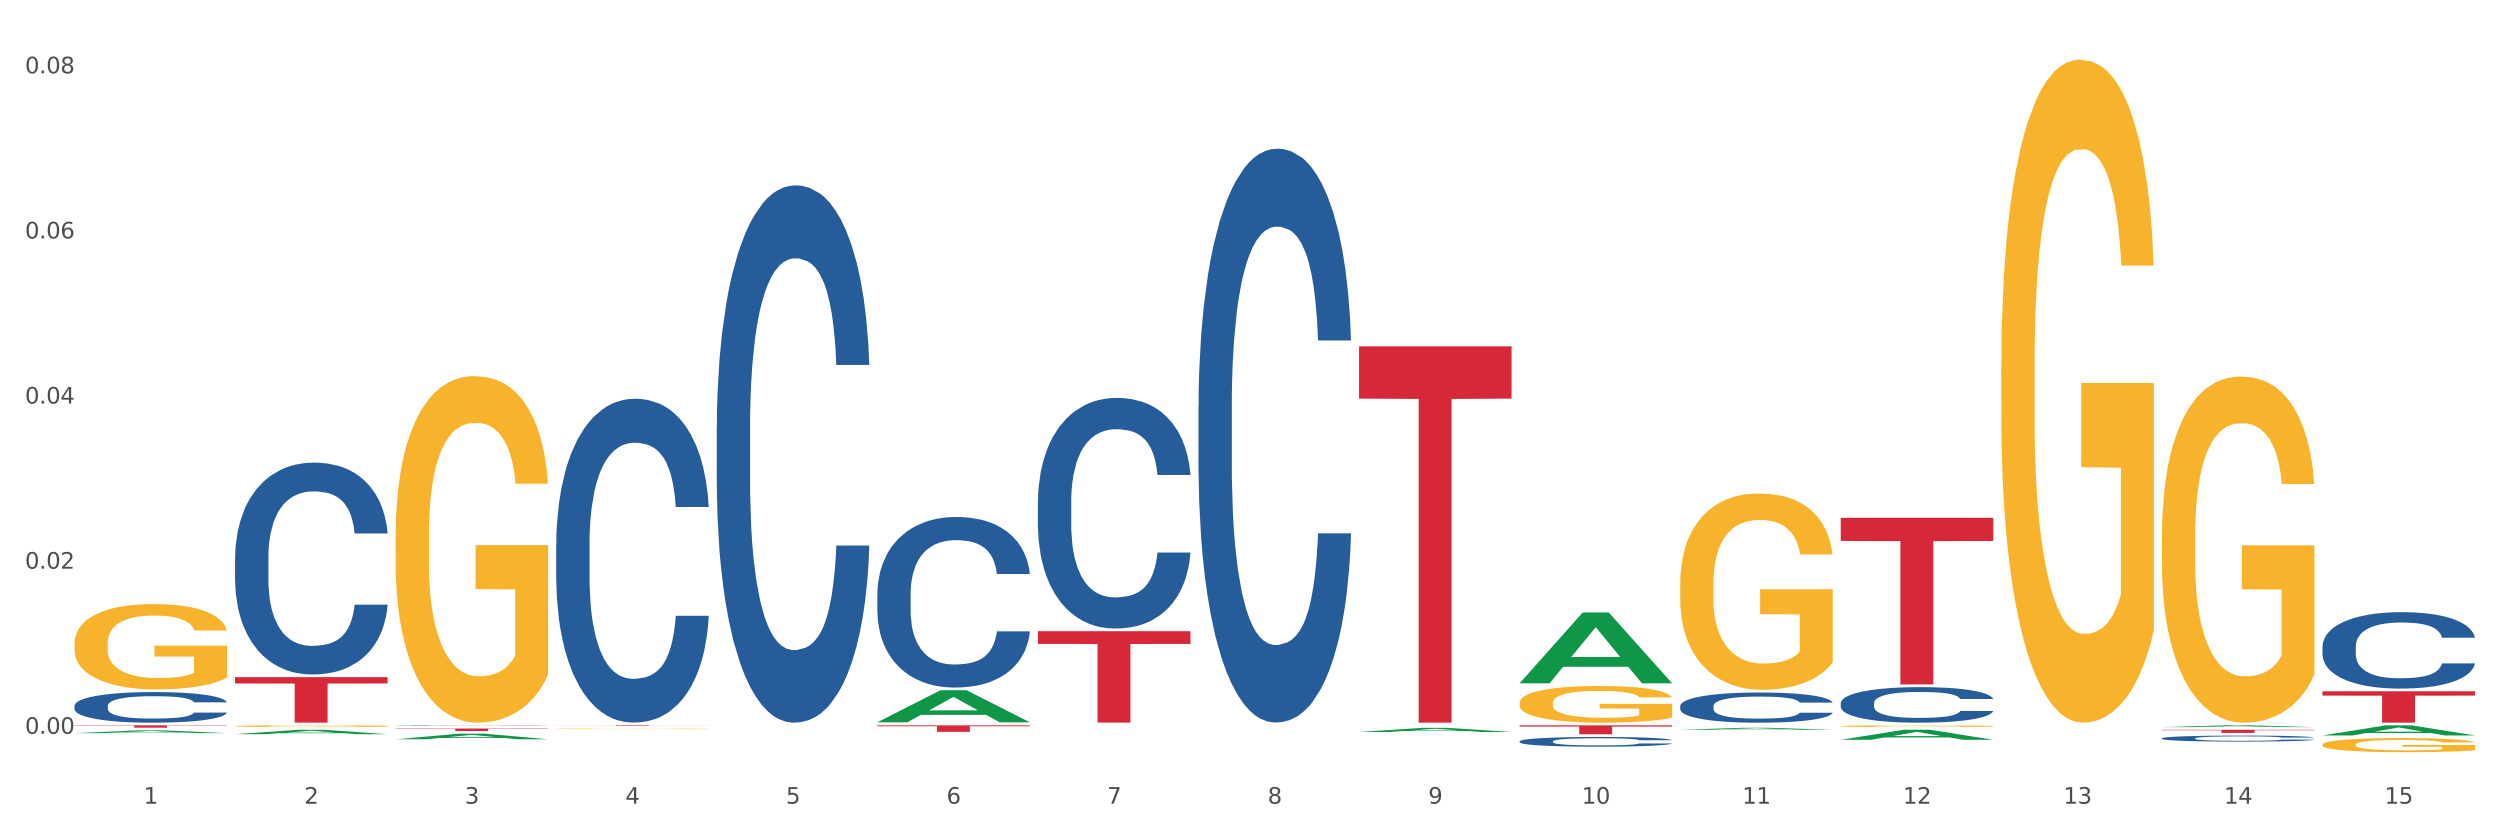
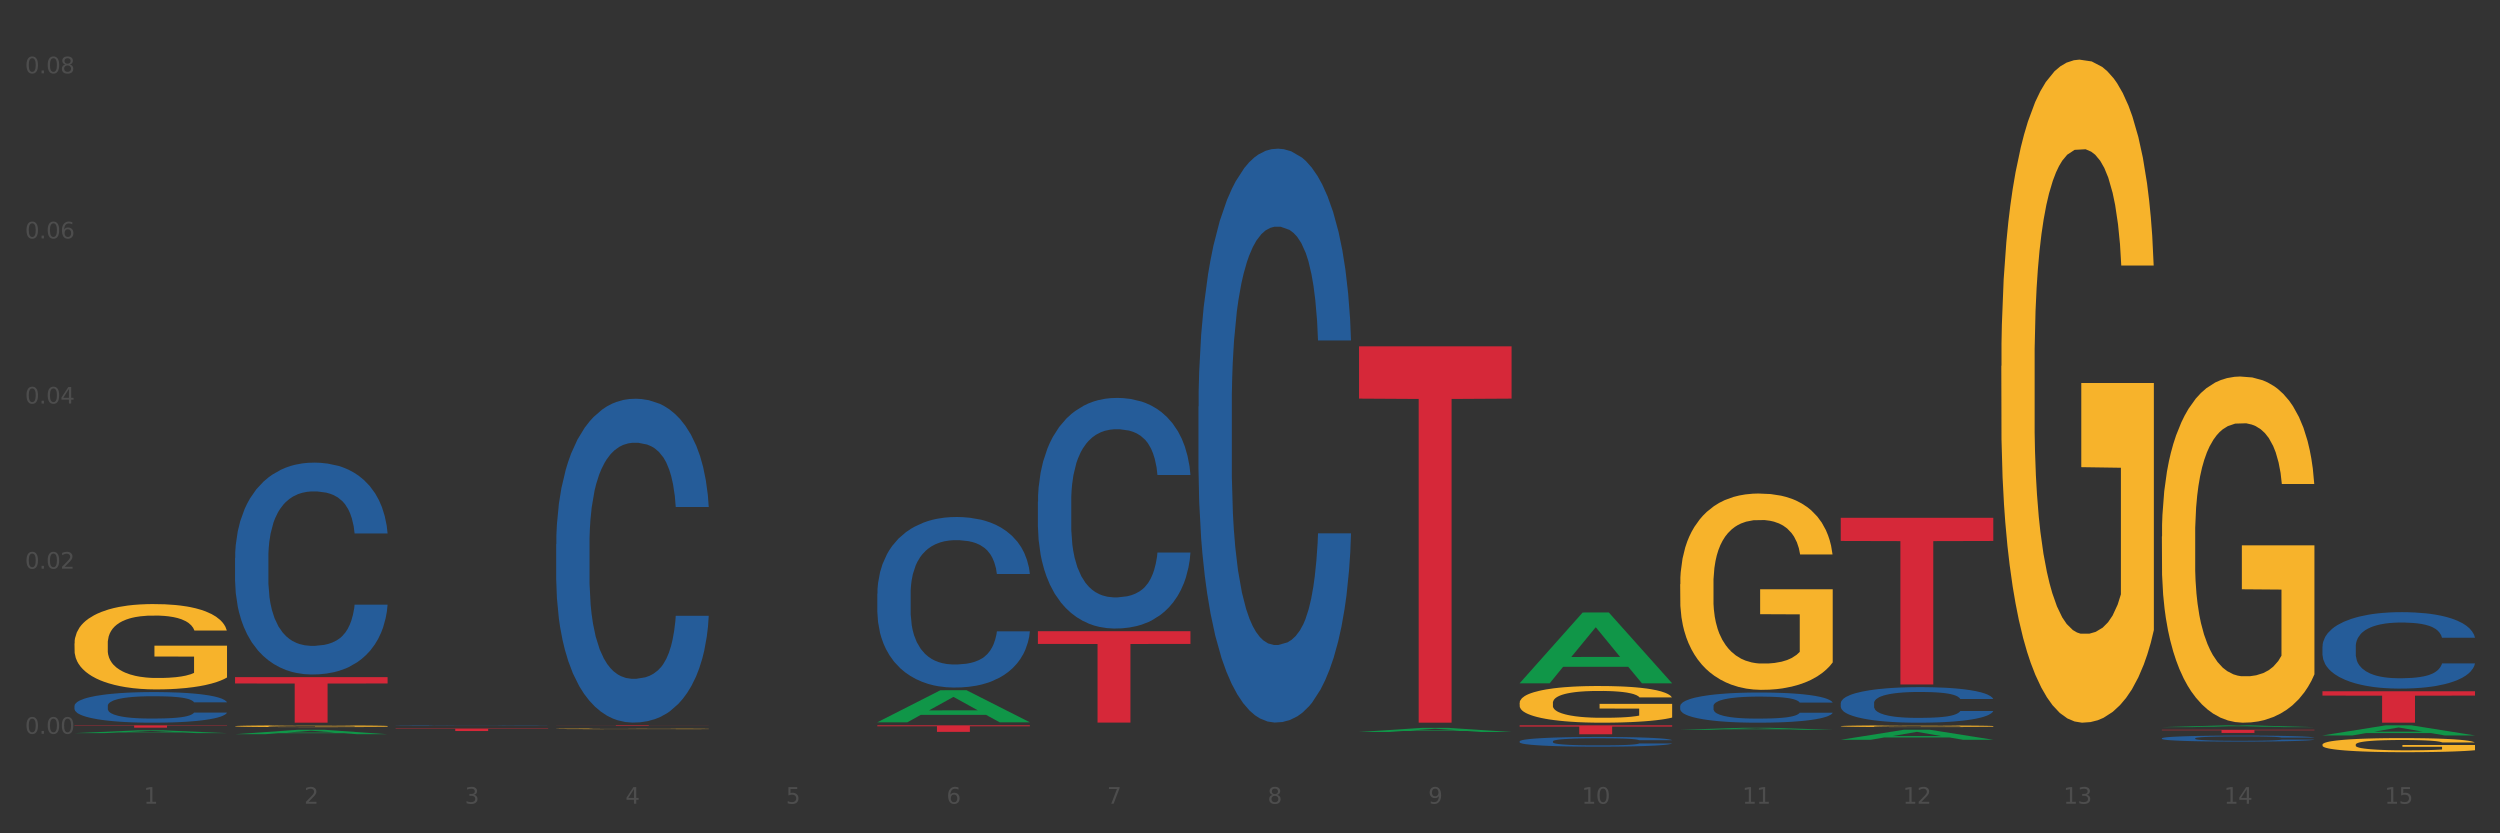
<svg xmlns="http://www.w3.org/2000/svg" xmlns:xlink="http://www.w3.org/1999/xlink" width="1080pt" height="360pt" viewBox="0 0 1080 360" version="1.1">
  <rect x="0" y="0" width="1080" height="360" fill="#333333" stroke="none" />
  <defs>
    <style type="text/css">*{stroke-linejoin: round; stroke-linecap: butt}</style>
  </defs>
  <g id="figure_1">
    <g id="patch_1">
-       <path d="M 0 360  L 1080 360  L 1080 0  L 0 0  z " style="fill: #ffffff; stroke: #ffffff; stroke-linejoin: miter" />
-     </g>
+       </g>
    <g id="axes_1">
      <g id="matplotlib.axis_1">
        <g id="xtick_1">
          <g id="text_1">
            <g style="fill: #4d4d4d" transform="translate(62.07 347.204) scale(0.096 -0.096)">
              <defs>
                <path id="DejaVuSans-31" d="M 794 531  L 1825 531  L 1825 4091  L 703 3866  L 703 4441  L 1819 4666  L 2450 4666  L 2450 531  L 3481 531  L 3481 0  L 794 0  L 794 531  z " transform="scale(0.016)" />
              </defs>
              <use xlink:href="#DejaVuSans-31" />
            </g>
          </g>
        </g>
        <g id="xtick_2">
          <g id="text_2">
            <g style="fill: #4d4d4d" transform="translate(131.436 347.204) scale(0.096 -0.096)">
              <defs>
                <path id="DejaVuSans-32" d="M 1228 531  L 3431 531  L 3431 0  L 469 0  L 469 531  Q 828 903 1448 1529  Q 2069 2156 2228 2338  Q 2531 2678 2651 2914  Q 2772 3150 2772 3378  Q 2772 3750 2511 3984  Q 2250 4219 1831 4219  Q 1534 4219 1204 4116  Q 875 4013 500 3803  L 500 4441  Q 881 4594 1212 4672  Q 1544 4750 1819 4750  Q 2544 4750 2975 4387  Q 3406 4025 3406 3419  Q 3406 3131 3298 2873  Q 3191 2616 2906 2266  Q 2828 2175 2409 1742  Q 1991 1309 1228 531  z " transform="scale(0.016)" />
              </defs>
              <use xlink:href="#DejaVuSans-32" />
            </g>
          </g>
        </g>
        <g id="xtick_3">
          <g id="text_3">
            <g style="fill: #4d4d4d" transform="translate(200.802 347.204) scale(0.096 -0.096)">
              <defs>
                <path id="DejaVuSans-33" d="M 2597 2516  Q 3050 2419 3304 2112  Q 3559 1806 3559 1356  Q 3559 666 3084 287  Q 2609 -91 1734 -91  Q 1441 -91 1130 -33  Q 819 25 488 141  L 488 750  Q 750 597 1062 519  Q 1375 441 1716 441  Q 2309 441 2620 675  Q 2931 909 2931 1356  Q 2931 1769 2642 2001  Q 2353 2234 1838 2234  L 1294 2234  L 1294 2753  L 1863 2753  Q 2328 2753 2575 2939  Q 2822 3125 2822 3475  Q 2822 3834 2567 4026  Q 2313 4219 1838 4219  Q 1578 4219 1281 4162  Q 984 4106 628 3988  L 628 4550  Q 988 4650 1302 4700  Q 1616 4750 1894 4750  Q 2613 4750 3031 4423  Q 3450 4097 3450 3541  Q 3450 3153 3228 2886  Q 3006 2619 2597 2516  z " transform="scale(0.016)" />
              </defs>
              <use xlink:href="#DejaVuSans-33" />
            </g>
          </g>
        </g>
        <g id="xtick_4">
          <g id="text_4">
            <g style="fill: #4d4d4d" transform="translate(270.169 347.204) scale(0.096 -0.096)">
              <defs>
                <path id="DejaVuSans-34" d="M 2419 4116  L 825 1625  L 2419 1625  L 2419 4116  z M 2253 4666  L 3047 4666  L 3047 1625  L 3713 1625  L 3713 1100  L 3047 1100  L 3047 0  L 2419 0  L 2419 1100  L 313 1100  L 313 1709  L 2253 4666  z " transform="scale(0.016)" />
              </defs>
              <use xlink:href="#DejaVuSans-34" />
            </g>
          </g>
        </g>
        <g id="xtick_5">
          <g id="text_5">
            <g style="fill: #4d4d4d" transform="translate(339.535 347.204) scale(0.096 -0.096)">
              <defs>
                <path id="DejaVuSans-35" d="M 691 4666  L 3169 4666  L 3169 4134  L 1269 4134  L 1269 2991  Q 1406 3038 1543 3061  Q 1681 3084 1819 3084  Q 2600 3084 3056 2656  Q 3513 2228 3513 1497  Q 3513 744 3044 326  Q 2575 -91 1722 -91  Q 1428 -91 1123 -41  Q 819 9 494 109  L 494 744  Q 775 591 1075 516  Q 1375 441 1709 441  Q 2250 441 2565 725  Q 2881 1009 2881 1497  Q 2881 1984 2565 2268  Q 2250 2553 1709 2553  Q 1456 2553 1204 2497  Q 953 2441 691 2322  L 691 4666  z " transform="scale(0.016)" />
              </defs>
              <use xlink:href="#DejaVuSans-35" />
            </g>
          </g>
        </g>
        <g id="xtick_6">
          <g id="text_6">
            <g style="fill: #4d4d4d" transform="translate(408.901 347.204) scale(0.096 -0.096)">
              <defs>
                <path id="DejaVuSans-36" d="M 2113 2584  Q 1688 2584 1439 2293  Q 1191 2003 1191 1497  Q 1191 994 1439 701  Q 1688 409 2113 409  Q 2538 409 2786 701  Q 3034 994 3034 1497  Q 3034 2003 2786 2293  Q 2538 2584 2113 2584  z M 3366 4563  L 3366 3988  Q 3128 4100 2886 4159  Q 2644 4219 2406 4219  Q 1781 4219 1451 3797  Q 1122 3375 1075 2522  Q 1259 2794 1537 2939  Q 1816 3084 2150 3084  Q 2853 3084 3261 2657  Q 3669 2231 3669 1497  Q 3669 778 3244 343  Q 2819 -91 2113 -91  Q 1303 -91 875 529  Q 447 1150 447 2328  Q 447 3434 972 4092  Q 1497 4750 2381 4750  Q 2619 4750 2861 4703  Q 3103 4656 3366 4563  z " transform="scale(0.016)" />
              </defs>
              <use xlink:href="#DejaVuSans-36" />
            </g>
          </g>
        </g>
        <g id="xtick_7">
          <g id="text_7">
            <g style="fill: #4d4d4d" transform="translate(478.267 347.204) scale(0.096 -0.096)">
              <defs>
                <path id="DejaVuSans-37" d="M 525 4666  L 3525 4666  L 3525 4397  L 1831 0  L 1172 0  L 2766 4134  L 525 4134  L 525 4666  z " transform="scale(0.016)" />
              </defs>
              <use xlink:href="#DejaVuSans-37" />
            </g>
          </g>
        </g>
        <g id="xtick_8">
          <g id="text_8">
            <g style="fill: #4d4d4d" transform="translate(547.634 347.204) scale(0.096 -0.096)">
              <defs>
                <path id="DejaVuSans-38" d="M 2034 2216  Q 1584 2216 1326 1975  Q 1069 1734 1069 1313  Q 1069 891 1326 650  Q 1584 409 2034 409  Q 2484 409 2743 651  Q 3003 894 3003 1313  Q 3003 1734 2745 1975  Q 2488 2216 2034 2216  z M 1403 2484  Q 997 2584 770 2862  Q 544 3141 544 3541  Q 544 4100 942 4425  Q 1341 4750 2034 4750  Q 2731 4750 3128 4425  Q 3525 4100 3525 3541  Q 3525 3141 3298 2862  Q 3072 2584 2669 2484  Q 3125 2378 3379 2068  Q 3634 1759 3634 1313  Q 3634 634 3220 271  Q 2806 -91 2034 -91  Q 1263 -91 848 271  Q 434 634 434 1313  Q 434 1759 690 2068  Q 947 2378 1403 2484  z M 1172 3481  Q 1172 3119 1398 2916  Q 1625 2713 2034 2713  Q 2441 2713 2670 2916  Q 2900 3119 2900 3481  Q 2900 3844 2670 4047  Q 2441 4250 2034 4250  Q 1625 4250 1398 4047  Q 1172 3844 1172 3481  z " transform="scale(0.016)" />
              </defs>
              <use xlink:href="#DejaVuSans-38" />
            </g>
          </g>
        </g>
        <g id="xtick_9">
          <g id="text_9">
            <g style="fill: #4d4d4d" transform="translate(617 347.204) scale(0.096 -0.096)">
              <defs>
                <path id="DejaVuSans-39" d="M 703 97  L 703 672  Q 941 559 1184 500  Q 1428 441 1663 441  Q 2288 441 2617 861  Q 2947 1281 2994 2138  Q 2813 1869 2534 1725  Q 2256 1581 1919 1581  Q 1219 1581 811 2004  Q 403 2428 403 3163  Q 403 3881 828 4315  Q 1253 4750 1959 4750  Q 2769 4750 3195 4129  Q 3622 3509 3622 2328  Q 3622 1225 3098 567  Q 2575 -91 1691 -91  Q 1453 -91 1209 -44  Q 966 3 703 97  z M 1959 2075  Q 2384 2075 2632 2365  Q 2881 2656 2881 3163  Q 2881 3666 2632 3958  Q 2384 4250 1959 4250  Q 1534 4250 1286 3958  Q 1038 3666 1038 3163  Q 1038 2656 1286 2365  Q 1534 2075 1959 2075  z " transform="scale(0.016)" />
              </defs>
              <use xlink:href="#DejaVuSans-39" />
            </g>
          </g>
        </g>
        <g id="xtick_10">
          <g id="text_10">
            <g style="fill: #4d4d4d" transform="translate(683.312 347.204) scale(0.096 -0.096)">
              <defs>
                <path id="DejaVuSans-30" d="M 2034 4250  Q 1547 4250 1301 3770  Q 1056 3291 1056 2328  Q 1056 1369 1301 889  Q 1547 409 2034 409  Q 2525 409 2770 889  Q 3016 1369 3016 2328  Q 3016 3291 2770 3770  Q 2525 4250 2034 4250  z M 2034 4750  Q 2819 4750 3233 4129  Q 3647 3509 3647 2328  Q 3647 1150 3233 529  Q 2819 -91 2034 -91  Q 1250 -91 836 529  Q 422 1150 422 2328  Q 422 3509 836 4129  Q 1250 4750 2034 4750  z " transform="scale(0.016)" />
              </defs>
              <use xlink:href="#DejaVuSans-31" />
              <use xlink:href="#DejaVuSans-30" transform="translate(63.623 0)" />
            </g>
          </g>
        </g>
        <g id="xtick_11">
          <g id="text_11">
            <g style="fill: #4d4d4d" transform="translate(752.678 347.204) scale(0.096 -0.096)">
              <use xlink:href="#DejaVuSans-31" />
              <use xlink:href="#DejaVuSans-31" transform="translate(63.623 0)" />
            </g>
          </g>
        </g>
        <g id="xtick_12">
          <g id="text_12">
            <g style="fill: #4d4d4d" transform="translate(822.044 347.204) scale(0.096 -0.096)">
              <use xlink:href="#DejaVuSans-31" />
              <use xlink:href="#DejaVuSans-32" transform="translate(63.623 0)" />
            </g>
          </g>
        </g>
        <g id="xtick_13">
          <g id="text_13">
            <g style="fill: #4d4d4d" transform="translate(891.411 347.204) scale(0.096 -0.096)">
              <use xlink:href="#DejaVuSans-31" />
              <use xlink:href="#DejaVuSans-33" transform="translate(63.623 0)" />
            </g>
          </g>
        </g>
        <g id="xtick_14">
          <g id="text_14">
            <g style="fill: #4d4d4d" transform="translate(960.777 347.204) scale(0.096 -0.096)">
              <use xlink:href="#DejaVuSans-31" />
              <use xlink:href="#DejaVuSans-34" transform="translate(63.623 0)" />
            </g>
          </g>
        </g>
        <g id="xtick_15">
          <g id="text_15">
            <g style="fill: #4d4d4d" transform="translate(1030.143 347.204) scale(0.096 -0.096)">
              <use xlink:href="#DejaVuSans-31" />
              <use xlink:href="#DejaVuSans-35" transform="translate(63.623 0)" />
            </g>
          </g>
        </g>
        <g id="xtick_16" />
        <g id="xtick_17" />
        <g id="xtick_18" />
        <g id="xtick_19" />
        <g id="xtick_20" />
        <g id="xtick_21" />
        <g id="xtick_22" />
        <g id="xtick_23" />
        <g id="xtick_24" />
        <g id="xtick_25" />
        <g id="xtick_26" />
        <g id="xtick_27" />
        <g id="xtick_28" />
        <g id="xtick_29" />
      </g>
      <g id="matplotlib.axis_2">
        <g id="ytick_1">
          <g id="text_16">
            <g style="fill: #4d4d4d" transform="translate(10.8 317) scale(0.096 -0.096)">
              <defs>
                <path id="DejaVuSans-2e" d="M 684 794  L 1344 794  L 1344 0  L 684 0  L 684 794  z " transform="scale(0.016)" />
              </defs>
              <use xlink:href="#DejaVuSans-30" />
              <use xlink:href="#DejaVuSans-2e" transform="translate(63.623 0)" />
              <use xlink:href="#DejaVuSans-30" transform="translate(95.41 0)" />
              <use xlink:href="#DejaVuSans-30" transform="translate(159.033 0)" />
            </g>
          </g>
        </g>
        <g id="ytick_2">
          <g id="text_17">
            <g style="fill: #4d4d4d" transform="translate(10.8 245.67) scale(0.096 -0.096)">
              <use xlink:href="#DejaVuSans-30" />
              <use xlink:href="#DejaVuSans-2e" transform="translate(63.623 0)" />
              <use xlink:href="#DejaVuSans-30" transform="translate(95.41 0)" />
              <use xlink:href="#DejaVuSans-32" transform="translate(159.033 0)" />
            </g>
          </g>
        </g>
        <g id="ytick_3">
          <g id="text_18">
            <g style="fill: #4d4d4d" transform="translate(10.8 174.339) scale(0.096 -0.096)">
              <use xlink:href="#DejaVuSans-30" />
              <use xlink:href="#DejaVuSans-2e" transform="translate(63.623 0)" />
              <use xlink:href="#DejaVuSans-30" transform="translate(95.41 0)" />
              <use xlink:href="#DejaVuSans-34" transform="translate(159.033 0)" />
            </g>
          </g>
        </g>
        <g id="ytick_4">
          <g id="text_19">
            <g style="fill: #4d4d4d" transform="translate(10.8 103.009) scale(0.096 -0.096)">
              <use xlink:href="#DejaVuSans-30" />
              <use xlink:href="#DejaVuSans-2e" transform="translate(63.623 0)" />
              <use xlink:href="#DejaVuSans-30" transform="translate(95.41 0)" />
              <use xlink:href="#DejaVuSans-36" transform="translate(159.033 0)" />
            </g>
          </g>
        </g>
        <g id="ytick_5">
          <g id="text_20">
            <g style="fill: #4d4d4d" transform="translate(10.8 31.678) scale(0.096 -0.096)">
              <use xlink:href="#DejaVuSans-30" />
              <use xlink:href="#DejaVuSans-2e" transform="translate(63.623 0)" />
              <use xlink:href="#DejaVuSans-30" transform="translate(95.41 0)" />
              <use xlink:href="#DejaVuSans-38" transform="translate(159.033 0)" />
            </g>
          </g>
        </g>
        <g id="ytick_6" />
        <g id="ytick_7" />
        <g id="ytick_8" />
        <g id="ytick_9" />
      </g>
      <g id="PolyCollection_1">
        <path d="M 32.175 316.715  L 32.243 316.714  L 59.417 315.512  L 70.695 315.511  L 98.073 316.717  L 85.029 316.717  L 79.119 316.436  L 51.061 316.436  L 50.857 316.441  L 45.151 316.717  L 32.175 316.717  L 32.175 316.715  L 54.594 316.269  L 75.586 316.267  L 65.192 315.768  L 65.056 315.766  L 64.92 315.769  L 54.526 316.267  L 54.594 316.269  L 32.175 316.715  z " clip-path="url(#pea0b31838a)" style="fill: #109648" />
        <path d="M 795.203 223.686  L 861.101 223.686  L 861.101 233.693  L 835.179 233.76  L 835.179 295.695  L 820.969 295.695  L 820.969 233.76  L 795.203 233.693  L 795.203 223.753  L 795.203 223.686  z " clip-path="url(#pea0b31838a)" style="fill: #d62839" />
        <path d="M 656.471 313.353  L 722.369 313.353  L 722.369 313.889  L 696.447 313.893  L 696.447 317.213  L 682.237 317.213  L 682.237 313.893  L 656.471 313.889  L 656.471 313.356  L 656.471 313.353  z " clip-path="url(#pea0b31838a)" style="fill: #d62839" />
        <path d="M 587.105 149.605  L 653.003 149.605  L 653.003 172.201  L 627.081 172.353  L 627.081 312.202  L 612.871 312.202  L 612.871 172.353  L 587.105 172.201  L 587.105 149.758  L 587.105 149.605  z " clip-path="url(#pea0b31838a)" style="fill: #d62839" />
        <path d="M 448.372 272.681  L 514.27 272.681  L 514.27 278.167  L 488.348 278.204  L 488.348 312.161  L 474.138 312.161  L 474.138 278.204  L 448.372 278.167  L 448.372 272.718  L 448.372 272.681  z " clip-path="url(#pea0b31838a)" style="fill: #d62839" />
        <path d="M 379.006 313.353  L 444.904 313.353  L 444.904 313.743  L 418.982 313.746  L 418.982 316.162  L 404.772 316.162  L 404.772 313.746  L 379.006 313.743  L 379.006 313.355  L 379.006 313.353  z " clip-path="url(#pea0b31838a)" style="fill: #d62839" />
        <path d="M 240.274 313.353  L 306.172 313.353  L 306.172 313.386  L 280.25 313.386  L 280.25 313.59  L 266.039 313.59  L 266.039 313.386  L 240.274 313.386  L 240.274 313.353  L 240.274 313.353  z " clip-path="url(#pea0b31838a)" style="fill: #d62839" />
        <path d="M 170.907 314.72  L 236.805 314.72  L 236.805 314.87  L 210.883 314.871  L 210.883 315.802  L 196.673 315.802  L 196.673 314.871  L 170.907 314.87  L 170.907 314.721  L 170.907 314.72  z " clip-path="url(#pea0b31838a)" style="fill: #d62839" />
        <path d="M 101.541 292.531  L 167.439 292.531  L 167.439 295.265  L 141.517 295.283  L 141.517 312.202  L 127.307 312.202  L 127.307 295.283  L 101.541 295.265  L 101.541 292.549  L 101.541 292.531  z " clip-path="url(#pea0b31838a)" style="fill: #d62839" />
        <path d="M 32.175 313.353  L 98.073 313.353  L 98.073 313.493  L 72.151 313.494  L 72.151 314.361  L 57.941 314.361  L 57.941 313.494  L 32.175 313.493  L 32.175 313.354  L 32.175 313.353  z " clip-path="url(#pea0b31838a)" style="fill: #d62839" />
        <path d="M 32.175 304.919  L 32.253 304.907  L 32.253 304.569  L 32.487 304.11  L 33.343 303.265  L 34.434 302.625  L 36.303 301.876  L 37.316 301.562  L 38.64 301.211  L 41.366 300.644  L 44.482 300.161  L 46.663 299.895  L 48.299 299.726  L 51.96 299.424  L 54.063 299.291  L 56.244 299.182  L 58.114 299.11  L 61.229 299.025  L 63.722 298.989  L 66.604 298.977  L 69.019 298.989  L 72.212 299.037  L 76.886 299.182  L 78.677 299.267  L 81.092 299.412  L 83.585 299.605  L 85.61 299.798  L 87.947 300.076  L 90.361 300.438  L 92.698 300.897  L 94.334 301.32  L 95.658 301.767  L 96.827 302.311  L 97.683 302.902  L 98.073 303.398  L 83.818 303.398  L 83.429 302.951  L 82.65 302.468  L 81.871 302.141  L 81.014 301.876  L 79.69 301.574  L 78.522 301.381  L 76.574 301.151  L 74.783 301.006  L 73.303 300.922  L 71.511 300.849  L 67.694 300.777  L 64.968 300.777  L 63.255 300.801  L 61.151 300.861  L 59.36 300.946  L 57.257 301.091  L 55.621 301.248  L 53.985 301.453  L 53.05 301.598  L 51.648 301.864  L 50.714 302.081  L 49.467 302.455  L 48.766 302.721  L 47.52 303.41  L 46.975 303.917  L 46.741 304.267  L 46.585 304.654  L 46.585 306.538  L 47.053 307.383  L 47.442 307.746  L 48.065 308.156  L 49.234 308.688  L 50.947 309.207  L 52.739 309.581  L 54.219 309.811  L 55.621 309.98  L 57.023 310.113  L 58.737 310.234  L 60.139 310.306  L 62.242 310.379  L 64.734 310.415  L 66.682 310.415  L 70.654 310.354  L 72.446 310.294  L 74.16 310.209  L 76.029 310.077  L 77.509 309.932  L 78.366 309.823  L 79.768 309.593  L 80.858 309.352  L 81.793 309.074  L 82.416 308.833  L 83.117 308.47  L 83.663 308.06  L 83.818 307.842  L 98.073 307.842  L 97.761 308.277  L 97.216 308.7  L 96.126 309.267  L 95.269 309.593  L 93.945 309.992  L 92.542 310.33  L 90.595 310.705  L 88.804 310.982  L 86.934 311.224  L 84.909 311.441  L 81.248 311.743  L 79.924 311.828  L 77.12 311.973  L 74.939 312.057  L 71.745 312.142  L 68.473 312.19  L 65.046 312.202  L 62.008 312.178  L 58.659 312.106  L 56.556 312.033  L 54.219 311.925  L 51.493 311.755  L 48.922 311.55  L 46.507 311.309  L 44.248 311.031  L 42.145 310.717  L 39.419 310.197  L 37.394 309.69  L 35.914 309.219  L 34.901 308.821  L 33.889 308.313  L 33.343 307.963  L 32.487 307.118  L 32.175 306.332  L 32.175 304.919  z " clip-path="url(#pea0b31838a)" style="fill: #255c99" />
        <path d="M 101.541 240.977  L 101.619 240.893  L 101.619 238.553  L 101.853 235.376  L 102.71 229.525  L 103.8 225.095  L 105.67 219.912  L 106.682 217.739  L 108.006 215.315  L 110.733 211.386  L 113.848 208.043  L 116.029 206.204  L 117.665 205.033  L 121.326 202.944  L 123.429 202.024  L 125.61 201.272  L 127.48 200.77  L 130.595 200.185  L 133.088 199.935  L 135.97 199.851  L 138.385 199.935  L 141.578 200.269  L 146.252 201.272  L 148.044 201.857  L 150.458 202.86  L 152.951 204.198  L 154.976 205.535  L 157.313 207.458  L 159.728 209.965  L 162.064 213.142  L 163.7 216.067  L 165.024 219.16  L 166.193 222.921  L 167.05 227.017  L 167.439 230.444  L 153.185 230.444  L 152.795 227.352  L 152.016 224.008  L 151.237 221.751  L 150.38 219.912  L 149.056 217.823  L 147.888 216.485  L 145.941 214.897  L 144.149 213.894  L 142.669 213.309  L 140.877 212.807  L 137.061 212.306  L 134.334 212.306  L 132.621 212.473  L 130.518 212.891  L 128.726 213.476  L 126.623 214.479  L 124.987 215.566  L 123.351 216.987  L 122.417 217.99  L 121.015 219.829  L 120.08 221.333  L 118.834 223.925  L 118.133 225.763  L 116.886 230.528  L 116.341 234.039  L 116.107 236.463  L 115.952 239.138  L 115.952 252.178  L 116.419 258.029  L 116.808 260.536  L 117.431 263.378  L 118.6 267.056  L 120.314 270.651  L 122.105 273.242  L 123.585 274.83  L 124.987 276  L 126.389 276.92  L 128.103 277.756  L 129.505 278.257  L 131.608 278.759  L 134.101 279.01  L 136.048 279.01  L 140.021 278.592  L 141.812 278.174  L 143.526 277.589  L 145.395 276.669  L 146.875 275.666  L 147.732 274.914  L 149.134 273.325  L 150.225 271.654  L 151.159 269.731  L 151.783 268.059  L 152.484 265.552  L 153.029 262.71  L 153.185 261.205  L 167.439 261.205  L 167.128 264.214  L 166.582 267.14  L 165.492 271.069  L 164.635 273.325  L 163.311 276.084  L 161.909 278.424  L 159.961 281.016  L 158.17 282.938  L 156.3 284.61  L 154.275 286.115  L 150.614 288.204  L 149.29 288.789  L 146.486 289.792  L 144.305 290.378  L 141.111 290.963  L 137.84 291.297  L 134.412 291.381  L 131.374 291.213  L 128.025 290.712  L 125.922 290.21  L 123.585 289.458  L 120.859 288.288  L 118.288 286.867  L 115.874 285.195  L 113.615 283.273  L 111.512 281.099  L 108.785 277.505  L 106.76 273.994  L 105.28 270.734  L 104.267 267.976  L 103.255 264.465  L 102.71 262.041  L 101.853 256.19  L 101.541 250.757  L 101.541 240.977  z " clip-path="url(#pea0b31838a)" style="fill: #255c99" />
        <path d="M 170.907 313.45  L 170.985 313.45  L 170.985 313.444  L 171.219 313.437  L 172.076 313.423  L 173.166 313.412  L 175.036 313.4  L 176.048 313.395  L 177.373 313.389  L 180.099 313.38  L 183.215 313.372  L 185.396 313.368  L 187.031 313.365  L 190.692 313.36  L 192.796 313.358  L 194.977 313.356  L 196.846 313.355  L 199.962 313.353  L 202.454 313.353  L 205.336 313.353  L 207.751 313.353  L 210.945 313.354  L 215.618 313.356  L 217.41 313.357  L 219.825 313.36  L 222.317 313.363  L 224.342 313.366  L 226.679 313.371  L 229.094 313.377  L 231.431 313.384  L 233.066 313.391  L 234.391 313.398  L 235.559 313.407  L 236.416 313.417  L 236.805 313.425  L 222.551 313.425  L 222.161 313.418  L 221.382 313.41  L 220.604 313.405  L 219.747 313.4  L 218.422 313.395  L 217.254 313.392  L 215.307 313.388  L 213.515 313.386  L 212.035 313.385  L 210.244 313.383  L 206.427 313.382  L 203.701 313.382  L 201.987 313.383  L 199.884 313.384  L 198.092 313.385  L 195.989 313.387  L 194.353 313.39  L 192.718 313.393  L 191.783 313.396  L 190.381 313.4  L 189.446 313.404  L 188.2 313.41  L 187.499 313.414  L 186.252 313.425  L 185.707 313.434  L 185.474 313.439  L 185.318 313.446  L 185.318 313.477  L 185.785 313.49  L 186.175 313.496  L 186.798 313.503  L 187.966 313.512  L 189.68 313.52  L 191.471 313.526  L 192.951 313.53  L 194.353 313.533  L 195.755 313.535  L 197.469 313.537  L 198.871 313.538  L 200.974 313.539  L 203.467 313.54  L 205.414 313.54  L 209.387 313.539  L 211.178 313.538  L 212.892 313.537  L 214.761 313.535  L 216.241 313.532  L 217.098 313.53  L 218.5 313.527  L 219.591 313.523  L 220.526 313.518  L 221.149 313.514  L 221.85 313.508  L 222.395 313.501  L 222.551 313.498  L 236.805 313.498  L 236.494 313.505  L 235.949 313.512  L 234.858 313.521  L 234.001 313.527  L 232.677 313.533  L 231.275 313.539  L 229.328 313.545  L 227.536 313.549  L 225.667 313.553  L 223.641 313.557  L 219.98 313.562  L 218.656 313.563  L 215.852 313.566  L 213.671 313.567  L 210.477 313.568  L 207.206 313.569  L 203.779 313.569  L 200.741 313.569  L 197.391 313.568  L 195.288 313.567  L 192.951 313.565  L 190.225 313.562  L 187.655 313.559  L 185.24 313.555  L 182.981 313.55  L 180.878 313.545  L 178.152 313.536  L 176.126 313.528  L 174.646 313.52  L 173.634 313.514  L 172.621 313.506  L 172.076 313.5  L 171.219 313.486  L 170.907 313.473  L 170.907 313.45  z " clip-path="url(#pea0b31838a)" style="fill: #255c99" />
        <path d="M 240.274 235.116  L 240.352 234.988  L 240.352 231.411  L 240.585 226.556  L 241.442 217.612  L 242.533 210.84  L 244.402 202.919  L 245.415 199.597  L 246.739 195.891  L 249.465 189.886  L 252.581 184.775  L 254.762 181.965  L 256.398 180.176  L 260.059 176.982  L 262.162 175.576  L 264.343 174.426  L 266.212 173.66  L 269.328 172.765  L 271.821 172.382  L 274.703 172.254  L 277.117 172.382  L 280.311 172.893  L 284.985 174.426  L 286.776 175.321  L 289.191 176.854  L 291.683 178.898  L 293.709 180.942  L 296.045 183.881  L 298.46 187.714  L 300.797 192.569  L 302.433 197.041  L 303.757 201.769  L 304.925 207.518  L 305.782 213.779  L 306.172 219.017  L 291.917 219.017  L 291.528 214.29  L 290.749 209.179  L 289.97 205.73  L 289.113 202.919  L 287.789 199.724  L 286.62 197.68  L 284.673 195.252  L 282.881 193.719  L 281.401 192.825  L 279.61 192.058  L 275.793 191.292  L 273.067 191.292  L 271.353 191.547  L 269.25 192.186  L 267.458 193.08  L 265.355 194.614  L 263.72 196.275  L 262.084 198.447  L 261.149 199.98  L 259.747 202.791  L 258.812 205.091  L 257.566 209.051  L 256.865 211.862  L 255.619 219.145  L 255.073 224.511  L 254.84 228.217  L 254.684 232.305  L 254.684 252.237  L 255.151 261.181  L 255.541 265.014  L 256.164 269.358  L 257.332 274.98  L 259.046 280.474  L 260.838 284.435  L 262.318 286.862  L 263.72 288.651  L 265.122 290.057  L 266.835 291.334  L 268.237 292.101  L 270.341 292.868  L 272.833 293.251  L 274.78 293.251  L 278.753 292.612  L 280.545 291.973  L 282.258 291.079  L 284.128 289.673  L 285.608 288.14  L 286.465 286.99  L 287.867 284.563  L 288.957 282.007  L 289.892 279.069  L 290.515 276.513  L 291.216 272.68  L 291.761 268.336  L 291.917 266.036  L 306.172 266.036  L 305.86 270.636  L 305.315 275.108  L 304.224 281.113  L 303.367 284.563  L 302.043 288.779  L 300.641 292.356  L 298.694 296.317  L 296.902 299.256  L 295.033 301.811  L 293.008 304.111  L 289.347 307.305  L 288.022 308.2  L 285.218 309.733  L 283.037 310.627  L 279.844 311.522  L 276.572 312.033  L 273.145 312.161  L 270.107 311.905  L 266.757 311.138  L 264.654 310.372  L 262.318 309.222  L 259.591 307.433  L 257.021 305.261  L 254.606 302.706  L 252.347 299.767  L 250.244 296.445  L 247.518 290.951  L 245.493 285.585  L 244.013 280.602  L 243 276.385  L 241.987 271.019  L 241.442 267.314  L 240.585 258.37  L 240.274 250.065  L 240.274 235.116  z " clip-path="url(#pea0b31838a)" style="fill: #255c99" />
-         <path d="M 309.64 184.371  L 309.718 184.159  L 309.718 178.223  L 309.951 170.167  L 310.808 155.328  L 311.899 144.092  L 313.768 130.949  L 314.781 125.437  L 316.105 119.289  L 318.831 109.325  L 321.947 100.846  L 324.128 96.182  L 325.764 93.214  L 329.425 87.914  L 331.528 85.582  L 333.709 83.674  L 335.578 82.402  L 338.694 80.918  L 341.187 80.282  L 344.069 80.07  L 346.484 80.282  L 349.677 81.13  L 354.351 83.674  L 356.142 85.158  L 358.557 87.702  L 361.05 91.094  L 363.075 94.486  L 365.412 99.362  L 367.826 105.722  L 370.163 113.777  L 371.799 121.197  L 373.123 129.041  L 374.291 138.58  L 375.148 148.968  L 375.538 157.66  L 361.283 157.66  L 360.894 149.816  L 360.115 141.336  L 359.336 135.613  L 358.479 130.949  L 357.155 125.649  L 355.987 122.257  L 354.039 118.229  L 352.248 115.685  L 350.768 114.201  L 348.976 112.929  L 345.159 111.657  L 342.433 111.657  L 340.719 112.081  L 338.616 113.141  L 336.825 114.625  L 334.722 117.169  L 333.086 119.925  L 331.45 123.529  L 330.515 126.073  L 329.113 130.737  L 328.179 134.553  L 326.932 141.124  L 326.231 145.788  L 324.985 157.872  L 324.44 166.775  L 324.206 172.923  L 324.05 179.707  L 324.05 212.778  L 324.518 227.617  L 324.907 233.977  L 325.53 241.185  L 326.699 250.512  L 328.412 259.628  L 330.204 266.2  L 331.684 270.228  L 333.086 273.196  L 334.488 275.528  L 336.202 277.648  L 337.604 278.919  L 339.707 280.191  L 342.199 280.827  L 344.147 280.827  L 348.119 279.767  L 349.911 278.707  L 351.624 277.224  L 353.494 274.892  L 354.974 272.348  L 355.831 270.44  L 357.233 266.412  L 358.323 262.172  L 359.258 257.296  L 359.881 253.056  L 360.582 246.697  L 361.127 239.489  L 361.283 235.673  L 375.538 235.673  L 375.226 243.305  L 374.681 250.724  L 373.59 260.688  L 372.734 266.412  L 371.409 273.408  L 370.007 279.343  L 368.06 285.915  L 366.268 290.791  L 364.399 295.031  L 362.374 298.847  L 358.713 304.147  L 357.389 305.631  L 354.584 308.174  L 352.403 309.658  L 349.21 311.142  L 345.938 311.99  L 342.511 312.202  L 339.473 311.778  L 336.124 310.506  L 334.021 309.234  L 331.684 307.326  L 328.957 304.359  L 326.387 300.755  L 323.972 296.515  L 321.713 291.639  L 319.61 286.127  L 316.884 277.012  L 314.859 268.108  L 313.379 259.84  L 312.366 252.844  L 311.354 243.941  L 310.808 237.793  L 309.951 222.953  L 309.64 209.174  L 309.64 184.371  z " clip-path="url(#pea0b31838a)" style="fill: #255c99" />
        <path d="M 379.006 256.447  L 379.084 256.379  L 379.084 254.495  L 379.318 251.938  L 380.175 247.228  L 381.265 243.662  L 383.134 239.491  L 384.147 237.741  L 385.471 235.79  L 388.198 232.627  L 391.313 229.936  L 393.494 228.456  L 395.13 227.514  L 398.791 225.831  L 400.894 225.091  L 403.075 224.486  L 404.945 224.082  L 408.06 223.611  L 410.553 223.409  L 413.435 223.342  L 415.85 223.409  L 419.043 223.678  L 423.717 224.486  L 425.509 224.957  L 427.923 225.764  L 430.416 226.841  L 432.441 227.917  L 434.778 229.465  L 437.193 231.483  L 439.529 234.04  L 441.165 236.395  L 442.489 238.885  L 443.658 241.913  L 444.515 245.21  L 444.904 247.969  L 430.65 247.969  L 430.26 245.479  L 429.481 242.788  L 428.702 240.971  L 427.845 239.491  L 426.521 237.808  L 425.353 236.732  L 423.405 235.453  L 421.614 234.646  L 420.134 234.175  L 418.342 233.771  L 414.526 233.367  L 411.799 233.367  L 410.086 233.502  L 407.982 233.839  L 406.191 234.31  L 404.088 235.117  L 402.452 235.992  L 400.816 237.136  L 399.882 237.943  L 398.479 239.423  L 397.545 240.634  L 396.298 242.72  L 395.597 244.201  L 394.351 248.036  L 393.806 250.862  L 393.572 252.813  L 393.416 254.966  L 393.416 265.463  L 393.884 270.173  L 394.273 272.191  L 394.896 274.479  L 396.065 277.44  L 397.778 280.333  L 399.57 282.419  L 401.05 283.697  L 402.452 284.639  L 403.854 285.379  L 405.568 286.052  L 406.97 286.456  L 409.073 286.86  L 411.566 287.062  L 413.513 287.062  L 417.485 286.725  L 419.277 286.389  L 420.991 285.918  L 422.86 285.178  L 424.34 284.37  L 425.197 283.765  L 426.599 282.486  L 427.69 281.14  L 428.624 279.593  L 429.247 278.247  L 429.948 276.229  L 430.494 273.941  L 430.65 272.73  L 444.904 272.73  L 444.592 275.152  L 444.047 277.507  L 442.957 280.669  L 442.1 282.486  L 440.776 284.707  L 439.374 286.591  L 437.426 288.676  L 435.635 290.224  L 433.765 291.57  L 431.74 292.781  L 428.079 294.463  L 426.755 294.934  L 423.951 295.742  L 421.77 296.213  L 418.576 296.684  L 415.304 296.953  L 411.877 297.02  L 408.839 296.885  L 405.49 296.482  L 403.387 296.078  L 401.05 295.472  L 398.324 294.53  L 395.753 293.387  L 393.339 292.041  L 391.08 290.493  L 388.976 288.744  L 386.25 285.85  L 384.225 283.024  L 382.745 280.4  L 381.732 278.18  L 380.72 275.354  L 380.175 273.403  L 379.318 268.693  L 379.006 264.319  L 379.006 256.447  z " clip-path="url(#pea0b31838a)" style="fill: #255c99" />
        <path d="M 448.372 216.663  L 448.45 216.572  L 448.45 214.025  L 448.684 210.567  L 449.541 204.198  L 450.631 199.375  L 452.501 193.734  L 453.513 191.368  L 454.837 188.729  L 457.564 184.453  L 460.679 180.813  L 462.861 178.811  L 464.496 177.538  L 468.157 175.263  L 470.26 174.262  L 472.441 173.443  L 474.311 172.897  L 477.427 172.26  L 479.919 171.987  L 482.801 171.896  L 485.216 171.987  L 488.41 172.351  L 493.083 173.443  L 494.875 174.08  L 497.289 175.172  L 499.782 176.628  L 501.807 178.084  L 504.144 180.176  L 506.559 182.906  L 508.896 186.364  L 510.531 189.548  L 511.856 192.915  L 513.024 197.01  L 513.881 201.468  L 514.27 205.199  L 500.016 205.199  L 499.626 201.832  L 498.847 198.192  L 498.068 195.736  L 497.212 193.734  L 495.887 191.459  L 494.719 190.003  L 492.772 188.274  L 490.98 187.183  L 489.5 186.546  L 487.709 186  L 483.892 185.454  L 481.165 185.454  L 479.452 185.636  L 477.349 186.091  L 475.557 186.728  L 473.454 187.82  L 471.818 189.002  L 470.183 190.549  L 469.248 191.641  L 467.846 193.643  L 466.911 195.281  L 465.665 198.101  L 464.964 200.103  L 463.717 205.29  L 463.172 209.111  L 462.938 211.75  L 462.783 214.662  L 462.783 228.856  L 463.25 235.225  L 463.639 237.955  L 464.263 241.049  L 465.431 245.052  L 467.145 248.965  L 468.936 251.786  L 470.416 253.514  L 471.818 254.788  L 473.22 255.789  L 474.934 256.699  L 476.336 257.245  L 478.439 257.791  L 480.932 258.064  L 482.879 258.064  L 486.852 257.609  L 488.643 257.154  L 490.357 256.517  L 492.226 255.516  L 493.706 254.424  L 494.563 253.605  L 495.965 251.877  L 497.056 250.057  L 497.99 247.964  L 498.614 246.144  L 499.315 243.415  L 499.86 240.321  L 500.016 238.683  L 514.27 238.683  L 513.959 241.959  L 513.413 245.143  L 512.323 249.42  L 511.466 251.877  L 510.142 254.879  L 508.74 257.427  L 506.792 260.248  L 505.001 262.341  L 503.131 264.16  L 501.106 265.798  L 497.445 268.073  L 496.121 268.71  L 493.317 269.802  L 491.136 270.439  L 487.942 271.076  L 484.671 271.44  L 481.243 271.531  L 478.206 271.349  L 474.856 270.803  L 472.753 270.257  L 470.416 269.438  L 467.69 268.164  L 465.119 266.617  L 462.705 264.797  L 460.446 262.704  L 458.343 260.339  L 455.616 256.426  L 453.591 252.605  L 452.111 249.056  L 451.099 246.053  L 450.086 242.232  L 449.541 239.593  L 448.684 233.224  L 448.372 227.309  L 448.372 216.663  z " clip-path="url(#pea0b31838a)" style="fill: #255c99" />
        <path d="M 32.175 277.994  L 32.253 277.961  L 32.253 276.748  L 32.408 275.705  L 33.186 273.179  L 34.353 271.092  L 35.209 269.98  L 36.065 269.071  L 37.076 268.162  L 38.321 267.219  L 40.578 265.839  L 41.978 265.132  L 43.69 264.391  L 46.802 263.313  L 49.058 262.707  L 51.392 262.202  L 55.204 261.596  L 57.694 261.327  L 60.339 261.125  L 63.529 260.99  L 65.941 260.956  L 71.231 261.057  L 75.744 261.361  L 77.922 261.596  L 80.723 262  L 82.201 262.27  L 84.613 262.808  L 87.103 263.515  L 88.815 264.122  L 91.382 265.266  L 93.327 266.411  L 95.116 267.825  L 96.05 268.802  L 96.75 269.711  L 97.373 270.755  L 97.995 272.405  L 83.991 272.405  L 83.446 271.226  L 82.59 270.115  L 81.346 269.038  L 80.256 268.364  L 78.389 267.522  L 76.677 266.984  L 74.888 266.58  L 72.71 266.243  L 70.998 266.075  L 68.586 265.94  L 63.84 265.974  L 60.65 266.243  L 58.472 266.58  L 57.071 266.883  L 55.827 267.219  L 54.426 267.691  L 52.792 268.398  L 51.625 269.038  L 50.458 269.846  L 49.525 270.654  L 48.669 271.597  L 47.969 272.607  L 47.424 273.651  L 46.957 274.93  L 46.568 277.051  L 46.568 281.664  L 46.724 282.708  L 47.113 284.089  L 47.58 285.133  L 48.358 286.378  L 49.058 287.22  L 50.381 288.432  L 51.859 289.443  L 53.026 290.082  L 54.193 290.621  L 56.216 291.362  L 58.472 291.968  L 60.417 292.338  L 63.062 292.675  L 64.852 292.81  L 66.408 292.877  L 70.22 292.877  L 72.943 292.776  L 75.977 292.54  L 78.311 292.237  L 80.256 291.867  L 82.435 291.261  L 83.835 290.688  L 83.835 283.651  L 66.719 283.617  L 66.719 278.937  L 98.073 278.937  L 98.073 292.675  L 96.75 293.382  L 95.272 294.022  L 93.716 294.594  L 91.382 295.301  L 88.581 295.975  L 86.091 296.446  L 83.446 296.85  L 80.334 297.221  L 76.288 297.557  L 73.799 297.692  L 70.687 297.793  L 67.03 297.827  L 63.84 297.759  L 60.728 297.591  L 57.461 297.288  L 54.271 296.85  L 51.859 296.412  L 49.447 295.874  L 46.879 295.167  L 44.857 294.493  L 43.301 293.887  L 41.589 293.113  L 39.722 292.103  L 38.321 291.193  L 37.076 290.251  L 35.754 289.038  L 34.82 287.995  L 33.887 286.681  L 33.342 285.705  L 32.72 284.19  L 32.253 282.068  L 32.175 277.994  z " clip-path="url(#pea0b31838a)" style="fill: #f7b32b" />
        <path d="M 101.541 313.704  L 101.619 313.704  L 101.619 313.679  L 101.775 313.657  L 102.553 313.605  L 103.72 313.562  L 104.575 313.539  L 105.431 313.52  L 106.443 313.501  L 107.688 313.482  L 109.944 313.453  L 111.344 313.439  L 113.056 313.424  L 116.168 313.401  L 118.424 313.389  L 120.758 313.378  L 124.57 313.366  L 127.06 313.36  L 129.705 313.356  L 132.895 313.353  L 135.307 313.353  L 140.598 313.355  L 145.11 313.361  L 147.289 313.366  L 150.089 313.374  L 151.568 313.38  L 153.979 313.391  L 156.469 313.405  L 158.181 313.418  L 160.748 313.442  L 162.693 313.465  L 164.483 313.494  L 165.416 313.515  L 166.117 313.533  L 166.739 313.555  L 167.361 313.589  L 153.357 313.589  L 152.812 313.565  L 151.957 313.542  L 150.712 313.519  L 149.623 313.506  L 147.755 313.488  L 146.044 313.477  L 144.254 313.469  L 142.076 313.462  L 140.364 313.458  L 137.952 313.456  L 133.206 313.456  L 130.017 313.462  L 127.838 313.469  L 126.438 313.475  L 125.193 313.482  L 123.792 313.492  L 122.159 313.506  L 120.992 313.519  L 119.825 313.536  L 118.891 313.553  L 118.035 313.572  L 117.335 313.593  L 116.79 313.615  L 116.324 313.641  L 115.935 313.685  L 115.935 313.78  L 116.09 313.802  L 116.479 313.83  L 116.946 313.852  L 117.724 313.877  L 118.424 313.895  L 119.747 313.92  L 121.225 313.94  L 122.392 313.954  L 123.559 313.965  L 125.582 313.98  L 127.838 313.993  L 129.783 314  L 132.428 314.007  L 134.218 314.01  L 135.774 314.011  L 139.586 314.011  L 142.309 314.009  L 145.343 314.004  L 147.678 313.998  L 149.623 313.99  L 151.801 313.978  L 153.201 313.966  L 153.201 313.821  L 136.085 313.82  L 136.085 313.724  L 167.439 313.724  L 167.439 314.007  L 166.117 314.022  L 164.638 314.035  L 163.082 314.047  L 160.748 314.061  L 157.947 314.075  L 155.458 314.085  L 152.812 314.093  L 149.7 314.101  L 145.655 314.108  L 143.165 314.111  L 140.053 314.113  L 136.396 314.113  L 133.206 314.112  L 130.094 314.109  L 126.827 314.102  L 123.637 314.093  L 121.225 314.084  L 118.813 314.073  L 116.246 314.059  L 114.223 314.045  L 112.667 314.032  L 110.955 314.016  L 109.088 313.995  L 107.688 313.977  L 106.443 313.957  L 105.12 313.932  L 104.186 313.911  L 103.253 313.883  L 102.708 313.863  L 102.086 313.832  L 101.619 313.788  L 101.541 313.704  z " clip-path="url(#pea0b31838a)" style="fill: #f7b32b" />
-         <path d="M 170.907 231.665  L 170.985 231.528  L 170.985 226.606  L 171.141 222.367  L 171.919 212.112  L 173.086 203.634  L 173.942 199.122  L 174.798 195.43  L 175.809 191.738  L 177.054 187.909  L 179.31 182.303  L 180.71 179.432  L 182.422 176.423  L 185.534 172.048  L 187.79 169.587  L 190.124 167.536  L 193.937 165.074  L 196.426 163.98  L 199.072 163.16  L 202.261 162.613  L 204.673 162.476  L 209.964 162.887  L 214.476 164.117  L 216.655 165.074  L 219.456 166.715  L 220.934 167.809  L 223.346 169.997  L 225.835 172.868  L 227.547 175.33  L 230.114 179.979  L 232.059 184.628  L 233.849 190.371  L 234.783 194.336  L 235.483 198.028  L 236.105 202.267  L 236.728 208.967  L 222.723 208.967  L 222.179 204.181  L 221.323 199.669  L 220.078 195.293  L 218.989 192.558  L 217.122 189.14  L 215.41 186.952  L 213.62 185.311  L 211.442 183.944  L 209.73 183.26  L 207.319 182.713  L 202.573 182.85  L 199.383 183.944  L 197.204 185.311  L 195.804 186.542  L 194.559 187.909  L 193.159 189.824  L 191.525 192.695  L 190.358 195.293  L 189.191 198.575  L 188.257 201.856  L 187.401 205.685  L 186.701 209.787  L 186.157 214.026  L 185.69 219.222  L 185.301 227.836  L 185.301 246.569  L 185.456 250.808  L 185.845 256.414  L 186.312 260.653  L 187.09 265.712  L 187.79 269.13  L 189.113 274.053  L 190.591 278.155  L 191.758 280.753  L 192.925 282.941  L 194.948 285.949  L 197.204 288.41  L 199.149 289.914  L 201.795 291.282  L 203.584 291.829  L 205.14 292.102  L 208.952 292.102  L 211.675 291.692  L 214.71 290.735  L 217.044 289.504  L 218.989 288  L 221.167 285.539  L 222.568 283.214  L 222.568 254.636  L 205.451 254.5  L 205.451 235.493  L 236.805 235.493  L 236.805 291.282  L 235.483 294.153  L 234.004 296.751  L 232.448 299.076  L 230.114 301.947  L 227.314 304.682  L 224.824 306.596  L 222.179 308.237  L 219.067 309.741  L 215.021 311.108  L 212.531 311.655  L 209.419 312.066  L 205.763 312.202  L 202.573 311.929  L 199.461 311.245  L 196.193 310.015  L 193.003 308.237  L 190.591 306.459  L 188.179 304.272  L 185.612 301.4  L 183.589 298.665  L 182.033 296.204  L 180.321 293.059  L 178.454 288.957  L 177.054 285.265  L 175.809 281.437  L 174.486 276.514  L 173.553 272.275  L 172.619 266.943  L 172.074 262.977  L 171.452 256.824  L 170.985 248.21  L 170.907 231.665  z " clip-path="url(#pea0b31838a)" style="fill: #f7b32b" />
        <path d="M 240.274 314.859  L 240.351 314.859  L 240.351 314.851  L 240.507 314.843  L 241.285 314.826  L 242.452 314.811  L 243.308 314.803  L 244.164 314.797  L 245.175 314.791  L 246.42 314.784  L 248.676 314.774  L 250.077 314.77  L 251.788 314.764  L 254.9 314.757  L 257.157 314.753  L 259.491 314.749  L 263.303 314.745  L 265.793 314.743  L 268.438 314.742  L 271.628 314.741  L 274.04 314.74  L 279.33 314.741  L 283.843 314.743  L 286.021 314.745  L 288.822 314.748  L 290.3 314.75  L 292.712 314.753  L 295.202 314.758  L 296.913 314.762  L 299.481 314.77  L 301.426 314.778  L 303.215 314.788  L 304.149 314.795  L 304.849 314.802  L 305.471 314.809  L 306.094 314.82  L 292.089 314.82  L 291.545 314.812  L 290.689 314.804  L 289.444 314.797  L 288.355 314.792  L 286.488 314.786  L 284.776 314.782  L 282.987 314.78  L 280.808 314.777  L 279.097 314.776  L 276.685 314.775  L 271.939 314.775  L 268.749 314.777  L 266.571 314.78  L 265.17 314.782  L 263.925 314.784  L 262.525 314.787  L 260.891 314.792  L 259.724 314.797  L 258.557 314.802  L 257.623 314.808  L 256.768 314.815  L 256.067 314.822  L 255.523 314.829  L 255.056 314.838  L 254.667 314.853  L 254.667 314.885  L 254.823 314.892  L 255.212 314.902  L 255.678 314.909  L 256.456 314.918  L 257.157 314.924  L 258.479 314.932  L 259.957 314.939  L 261.124 314.944  L 262.291 314.948  L 264.314 314.953  L 266.571 314.957  L 268.516 314.96  L 271.161 314.962  L 272.95 314.963  L 274.506 314.963  L 278.319 314.963  L 281.042 314.963  L 284.076 314.961  L 286.41 314.959  L 288.355 314.956  L 290.533 314.952  L 291.934 314.948  L 291.934 314.899  L 274.818 314.899  L 274.818 314.866  L 306.172 314.866  L 306.172 314.962  L 304.849 314.967  L 303.371 314.971  L 301.815 314.975  L 299.481 314.98  L 296.68 314.985  L 294.19 314.988  L 291.545 314.991  L 288.433 314.994  L 284.387 314.996  L 281.897 314.997  L 278.785 314.998  L 275.129 314.998  L 271.939 314.998  L 268.827 314.996  L 265.559 314.994  L 262.369 314.991  L 259.957 314.988  L 257.546 314.984  L 254.978 314.979  L 252.955 314.975  L 251.399 314.971  L 249.688 314.965  L 247.82 314.958  L 246.42 314.952  L 245.175 314.945  L 243.853 314.937  L 242.919 314.929  L 241.985 314.92  L 241.441 314.913  L 240.818 314.903  L 240.351 314.888  L 240.274 314.859  z " clip-path="url(#pea0b31838a)" style="fill: #f7b32b" />
        <path d="M 656.471 303.678  L 656.549 303.664  L 656.549 303.143  L 656.704 302.694  L 657.482 301.609  L 658.649 300.711  L 659.505 300.234  L 660.361 299.843  L 661.372 299.452  L 662.617 299.047  L 664.874 298.454  L 666.274 298.15  L 667.986 297.831  L 671.098 297.368  L 673.354 297.108  L 675.688 296.891  L 679.5 296.63  L 681.99 296.514  L 684.635 296.428  L 687.825 296.37  L 690.237 296.355  L 695.527 296.399  L 700.04 296.529  L 702.218 296.63  L 705.019 296.804  L 706.497 296.92  L 708.909 297.151  L 711.399 297.455  L 713.111 297.716  L 715.678 298.208  L 717.623 298.7  L 719.412 299.308  L 720.346 299.727  L 721.046 300.118  L 721.669 300.567  L 722.291 301.276  L 708.287 301.276  L 707.742 300.769  L 706.886 300.292  L 705.642 299.829  L 704.552 299.539  L 702.685 299.177  L 700.973 298.946  L 699.184 298.772  L 697.006 298.627  L 695.294 298.555  L 692.882 298.497  L 688.136 298.512  L 684.946 298.627  L 682.768 298.772  L 681.367 298.902  L 680.123 299.047  L 678.722 299.25  L 677.088 299.554  L 675.921 299.829  L 674.754 300.176  L 673.821 300.523  L 672.965 300.928  L 672.265 301.363  L 671.72 301.811  L 671.253 302.361  L 670.864 303.273  L 670.864 305.256  L 671.02 305.704  L 671.409 306.298  L 671.876 306.746  L 672.654 307.282  L 673.354 307.644  L 674.677 308.165  L 676.155 308.599  L 677.322 308.874  L 678.489 309.105  L 680.512 309.424  L 682.768 309.684  L 684.713 309.843  L 687.358 309.988  L 689.148 310.046  L 690.704 310.075  L 694.516 310.075  L 697.239 310.031  L 700.273 309.93  L 702.607 309.8  L 704.552 309.641  L 706.731 309.38  L 708.131 309.134  L 708.131 306.109  L 691.015 306.095  L 691.015 304.083  L 722.369 304.083  L 722.369 309.988  L 721.046 310.292  L 719.568 310.567  L 718.012 310.813  L 715.678 311.117  L 712.877 311.406  L 710.387 311.609  L 707.742 311.783  L 704.63 311.942  L 700.584 312.087  L 698.095 312.144  L 694.983 312.188  L 691.326 312.202  L 688.136 312.173  L 685.024 312.101  L 681.756 311.971  L 678.567 311.783  L 676.155 311.594  L 673.743 311.363  L 671.175 311.059  L 669.153 310.77  L 667.597 310.509  L 665.885 310.176  L 664.018 309.742  L 662.617 309.351  L 661.372 308.946  L 660.05 308.425  L 659.116 307.976  L 658.183 307.412  L 657.638 306.992  L 657.016 306.341  L 656.549 305.429  L 656.471 303.678  z " clip-path="url(#pea0b31838a)" style="fill: #f7b32b" />
        <path d="M 725.837 252.393  L 725.915 252.315  L 725.915 249.527  L 726.071 247.126  L 726.849 241.317  L 728.016 236.514  L 728.871 233.958  L 729.727 231.867  L 730.739 229.776  L 731.984 227.607  L 734.24 224.431  L 735.64 222.804  L 737.352 221.1  L 740.464 218.622  L 742.72 217.228  L 745.054 216.066  L 748.866 214.672  L 751.356 214.052  L 754.001 213.587  L 757.191 213.277  L 759.603 213.2  L 764.894 213.432  L 769.406 214.129  L 771.585 214.672  L 774.385 215.601  L 775.864 216.221  L 778.275 217.46  L 780.765 219.087  L 782.477 220.481  L 785.044 223.114  L 786.989 225.748  L 788.779 229.001  L 789.712 231.247  L 790.412 233.339  L 791.035 235.74  L 791.657 239.535  L 777.653 239.535  L 777.108 236.824  L 776.253 234.268  L 775.008 231.789  L 773.919 230.24  L 772.051 228.304  L 770.34 227.065  L 768.55 226.135  L 766.372 225.361  L 764.66 224.973  L 762.248 224.663  L 757.502 224.741  L 754.313 225.361  L 752.134 226.135  L 750.734 226.832  L 749.489 227.607  L 748.088 228.691  L 746.455 230.318  L 745.288 231.789  L 744.121 233.648  L 743.187 235.507  L 742.331 237.676  L 741.631 240  L 741.086 242.401  L 740.62 245.344  L 740.23 250.224  L 740.23 260.835  L 740.386 263.237  L 740.775 266.412  L 741.242 268.813  L 742.02 271.679  L 742.72 273.616  L 744.043 276.404  L 745.521 278.728  L 746.688 280.2  L 747.855 281.439  L 749.878 283.143  L 752.134 284.537  L 754.079 285.389  L 756.724 286.164  L 758.514 286.474  L 760.07 286.628  L 763.882 286.628  L 766.605 286.396  L 769.639 285.854  L 771.974 285.157  L 773.919 284.305  L 776.097 282.911  L 777.497 281.594  L 777.497 265.405  L 760.381 265.328  L 760.381 254.562  L 791.735 254.562  L 791.735 286.164  L 790.412 287.79  L 788.934 289.262  L 787.378 290.579  L 785.044 292.205  L 782.243 293.754  L 779.754 294.839  L 777.108 295.768  L 773.996 296.62  L 769.951 297.395  L 767.461 297.705  L 764.349 297.937  L 760.692 298.014  L 757.502 297.86  L 754.39 297.472  L 751.123 296.775  L 747.933 295.768  L 745.521 294.761  L 743.109 293.522  L 740.542 291.895  L 738.519 290.346  L 736.963 288.952  L 735.251 287.171  L 733.384 284.847  L 731.984 282.756  L 730.739 280.587  L 729.416 277.798  L 728.482 275.397  L 727.549 272.376  L 727.004 270.13  L 726.382 266.645  L 725.915 261.765  L 725.837 252.393  z " clip-path="url(#pea0b31838a)" style="fill: #f7b32b" />
        <path d="M 795.203 313.699  L 795.281 313.699  L 795.281 313.674  L 795.437 313.653  L 796.215 313.601  L 797.382 313.559  L 798.238 313.536  L 799.094 313.518  L 800.105 313.499  L 801.35 313.48  L 803.606 313.452  L 805.006 313.438  L 806.718 313.423  L 809.83 313.401  L 812.086 313.388  L 814.42 313.378  L 818.233 313.366  L 820.722 313.36  L 823.368 313.356  L 826.557 313.353  L 828.969 313.353  L 834.26 313.355  L 838.772 313.361  L 840.951 313.366  L 843.752 313.374  L 845.23 313.379  L 847.642 313.39  L 850.131 313.405  L 851.843 313.417  L 854.41 313.44  L 856.355 313.464  L 858.145 313.492  L 859.078 313.512  L 859.779 313.531  L 860.401 313.552  L 861.024 313.586  L 847.019 313.586  L 846.475 313.562  L 845.619 313.539  L 844.374 313.517  L 843.285 313.503  L 841.418 313.486  L 839.706 313.475  L 837.916 313.467  L 835.738 313.46  L 834.026 313.457  L 831.615 313.454  L 826.869 313.455  L 823.679 313.46  L 821.5 313.467  L 820.1 313.473  L 818.855 313.48  L 817.455 313.49  L 815.821 313.504  L 814.654 313.517  L 813.487 313.534  L 812.553 313.55  L 811.697 313.569  L 810.997 313.59  L 810.453 313.611  L 809.986 313.637  L 809.597 313.68  L 809.597 313.774  L 809.752 313.795  L 810.141 313.823  L 810.608 313.845  L 811.386 313.87  L 812.086 313.887  L 813.409 313.912  L 814.887 313.932  L 816.054 313.945  L 817.221 313.956  L 819.244 313.971  L 821.5 313.984  L 823.445 313.991  L 826.091 313.998  L 827.88 314.001  L 829.436 314.002  L 833.248 314.002  L 835.971 314  L 839.006 313.995  L 841.34 313.989  L 843.285 313.982  L 845.463 313.969  L 846.864 313.958  L 846.864 313.814  L 829.747 313.814  L 829.747 313.719  L 861.101 313.719  L 861.101 313.998  L 859.779 314.013  L 858.3 314.026  L 856.744 314.037  L 854.41 314.052  L 851.61 314.065  L 849.12 314.075  L 846.475 314.083  L 843.363 314.091  L 839.317 314.097  L 836.827 314.1  L 833.715 314.102  L 830.059 314.103  L 826.869 314.102  L 823.757 314.098  L 820.489 314.092  L 817.299 314.083  L 814.887 314.074  L 812.475 314.063  L 809.908 314.049  L 807.885 314.035  L 806.329 314.023  L 804.617 314.007  L 802.75 313.986  L 801.35 313.968  L 800.105 313.949  L 798.782 313.924  L 797.849 313.903  L 796.915 313.876  L 796.37 313.856  L 795.748 313.825  L 795.281 313.782  L 795.203 313.699  z " clip-path="url(#pea0b31838a)" style="fill: #f7b32b" />
        <path d="M 933.936 315.275  L 999.834 315.275  L 999.834 315.462  L 973.912 315.463  L 973.912 316.62  L 959.702 316.62  L 959.702 315.463  L 933.936 315.462  L 933.936 315.276  L 933.936 315.275  z " clip-path="url(#pea0b31838a)" style="fill: #d62839" />
        <path d="M 864.57 158.125  L 864.647 157.863  L 864.647 148.446  L 864.803 140.337  L 865.581 120.717  L 866.748 104.499  L 867.604 95.866  L 868.46 88.803  L 869.471 81.74  L 870.716 74.416  L 872.972 63.69  L 874.373 58.197  L 876.084 52.442  L 879.196 44.071  L 881.453 39.362  L 883.787 35.438  L 887.599 30.73  L 890.089 28.637  L 892.734 27.067  L 895.924 26.021  L 898.336 25.759  L 903.626 26.544  L 908.139 28.899  L 910.317 30.73  L 913.118 33.869  L 914.596 35.962  L 917.008 40.147  L 919.498 45.64  L 921.209 50.349  L 923.777 59.243  L 925.722 68.137  L 927.511 79.124  L 928.445 86.71  L 929.145 93.773  L 929.767 101.883  L 930.39 114.701  L 916.385 114.701  L 915.841 105.545  L 914.985 96.912  L 913.74 88.541  L 912.651 83.31  L 910.784 76.77  L 909.072 72.584  L 907.283 69.445  L 905.104 66.829  L 903.393 65.521  L 900.981 64.475  L 896.235 64.737  L 893.045 66.829  L 890.867 69.445  L 889.466 71.8  L 888.221 74.416  L 886.821 78.078  L 885.187 83.571  L 884.02 88.541  L 882.853 94.82  L 881.919 101.098  L 881.064 108.422  L 880.363 116.27  L 879.819 124.38  L 879.352 134.32  L 878.963 150.8  L 878.963 186.638  L 879.119 194.748  L 879.508 205.473  L 879.974 213.582  L 880.752 223.261  L 881.453 229.801  L 882.775 239.218  L 884.253 247.066  L 885.42 252.036  L 886.587 256.222  L 888.61 261.977  L 890.867 266.685  L 892.812 269.563  L 895.457 272.179  L 897.246 273.225  L 898.802 273.748  L 902.615 273.748  L 905.338 272.964  L 908.372 271.132  L 910.706 268.778  L 912.651 265.901  L 914.829 261.192  L 916.23 256.745  L 916.23 202.072  L 899.114 201.811  L 899.114 165.449  L 930.468 165.449  L 930.468 272.179  L 929.145 277.672  L 927.667 282.642  L 926.111 287.09  L 923.777 292.583  L 920.976 297.815  L 918.486 301.477  L 915.841 304.616  L 912.729 307.494  L 908.683 310.11  L 906.193 311.156  L 903.081 311.941  L 899.425 312.202  L 896.235 311.679  L 893.123 310.371  L 889.855 308.017  L 886.665 304.616  L 884.253 301.215  L 881.842 297.03  L 879.274 291.537  L 877.251 286.305  L 875.695 281.596  L 873.984 275.579  L 872.116 267.732  L 870.716 260.669  L 869.471 253.344  L 868.149 243.927  L 867.215 235.818  L 866.281 225.615  L 865.737 218.029  L 865.114 206.258  L 864.647 189.777  L 864.57 158.125  z " clip-path="url(#pea0b31838a)" style="fill: #f7b32b" />
        <path d="M 1003.302 321.676  L 1003.38 321.671  L 1003.38 321.471  L 1003.535 321.298  L 1004.314 320.881  L 1005.481 320.537  L 1006.336 320.354  L 1007.192 320.203  L 1008.204 320.053  L 1009.448 319.898  L 1011.705 319.67  L 1013.105 319.553  L 1014.817 319.431  L 1017.929 319.253  L 1020.185 319.153  L 1022.519 319.07  L 1026.331 318.97  L 1028.821 318.925  L 1031.466 318.892  L 1034.656 318.87  L 1037.068 318.864  L 1042.358 318.881  L 1046.871 318.931  L 1049.049 318.97  L 1051.85 319.036  L 1053.328 319.081  L 1055.74 319.17  L 1058.23 319.287  L 1059.942 319.387  L 1062.509 319.575  L 1064.454 319.764  L 1066.244 319.998  L 1067.177 320.159  L 1067.877 320.309  L 1068.5 320.481  L 1069.122 320.754  L 1055.118 320.754  L 1054.573 320.559  L 1053.717 320.376  L 1052.473 320.198  L 1051.383 320.087  L 1049.516 319.948  L 1047.805 319.859  L 1046.015 319.792  L 1043.837 319.737  L 1042.125 319.709  L 1039.713 319.687  L 1034.967 319.692  L 1031.777 319.737  L 1029.599 319.792  L 1028.199 319.842  L 1026.954 319.898  L 1025.553 319.976  L 1023.919 320.092  L 1022.752 320.198  L 1021.585 320.331  L 1020.652 320.465  L 1019.796 320.62  L 1019.096 320.787  L 1018.551 320.959  L 1018.084 321.17  L 1017.695 321.521  L 1017.695 322.282  L 1017.851 322.454  L 1018.24 322.682  L 1018.707 322.854  L 1019.485 323.06  L 1020.185 323.199  L 1021.508 323.399  L 1022.986 323.566  L 1024.153 323.671  L 1025.32 323.76  L 1027.343 323.882  L 1029.599 323.983  L 1031.544 324.044  L 1034.189 324.099  L 1035.979 324.121  L 1037.535 324.133  L 1041.347 324.133  L 1044.07 324.116  L 1047.104 324.077  L 1049.438 324.027  L 1051.383 323.966  L 1053.562 323.866  L 1054.962 323.771  L 1054.962 322.61  L 1037.846 322.604  L 1037.846 321.832  L 1069.2 321.832  L 1069.2 324.099  L 1067.877 324.216  L 1066.399 324.322  L 1064.843 324.416  L 1062.509 324.533  L 1059.708 324.644  L 1057.219 324.722  L 1054.573 324.788  L 1051.461 324.849  L 1047.416 324.905  L 1044.926 324.927  L 1041.814 324.944  L 1038.157 324.95  L 1034.967 324.938  L 1031.855 324.911  L 1028.588 324.861  L 1025.398 324.788  L 1022.986 324.716  L 1020.574 324.627  L 1018.007 324.51  L 1015.984 324.399  L 1014.428 324.299  L 1012.716 324.171  L 1010.849 324.005  L 1009.448 323.855  L 1008.204 323.699  L 1006.881 323.499  L 1005.947 323.327  L 1005.014 323.11  L 1004.469 322.949  L 1003.847 322.699  L 1003.38 322.349  L 1003.302 321.676  z " clip-path="url(#pea0b31838a)" style="fill: #f7b32b" />
        <path d="M 1003.302 279.288  L 1003.38 279.258  L 1003.38 278.414  L 1003.614 277.268  L 1004.47 275.157  L 1005.561 273.559  L 1007.43 271.69  L 1008.443 270.906  L 1009.767 270.031  L 1012.494 268.614  L 1015.609 267.408  L 1017.79 266.745  L 1019.426 266.322  L 1023.087 265.569  L 1025.19 265.237  L 1027.371 264.966  L 1029.241 264.785  L 1032.356 264.574  L 1034.849 264.483  L 1037.731 264.453  L 1040.146 264.483  L 1043.339 264.604  L 1048.013 264.966  L 1049.805 265.177  L 1052.219 265.539  L 1054.712 266.021  L 1056.737 266.503  L 1059.074 267.197  L 1061.489 268.101  L 1063.825 269.247  L 1065.461 270.303  L 1066.785 271.418  L 1067.954 272.775  L 1068.811 274.253  L 1069.2 275.489  L 1054.945 275.489  L 1054.556 274.373  L 1053.777 273.167  L 1052.998 272.353  L 1052.141 271.69  L 1050.817 270.936  L 1049.649 270.453  L 1047.701 269.88  L 1045.91 269.519  L 1044.43 269.308  L 1042.638 269.127  L 1038.822 268.946  L 1036.095 268.946  L 1034.382 269.006  L 1032.278 269.157  L 1030.487 269.368  L 1028.384 269.73  L 1026.748 270.122  L 1025.112 270.634  L 1024.178 270.996  L 1022.775 271.659  L 1021.841 272.202  L 1020.594 273.137  L 1019.893 273.8  L 1018.647 275.519  L 1018.102 276.785  L 1017.868 277.66  L 1017.712 278.625  L 1017.712 283.329  L 1018.18 285.439  L 1018.569 286.344  L 1019.192 287.369  L 1020.361 288.696  L 1022.074 289.992  L 1023.866 290.927  L 1025.346 291.5  L 1026.748 291.922  L 1028.15 292.254  L 1029.864 292.555  L 1031.266 292.736  L 1033.369 292.917  L 1035.862 293.008  L 1037.809 293.008  L 1041.781 292.857  L 1043.573 292.706  L 1045.287 292.495  L 1047.156 292.163  L 1048.636 291.801  L 1049.493 291.53  L 1050.895 290.957  L 1051.986 290.354  L 1052.92 289.661  L 1053.543 289.058  L 1054.244 288.153  L 1054.79 287.128  L 1054.945 286.585  L 1069.2 286.585  L 1068.888 287.671  L 1068.343 288.726  L 1067.253 290.143  L 1066.396 290.957  L 1065.072 291.952  L 1063.67 292.797  L 1061.722 293.731  L 1059.931 294.425  L 1058.061 295.028  L 1056.036 295.571  L 1052.375 296.324  L 1051.051 296.535  L 1048.247 296.897  L 1046.066 297.108  L 1042.872 297.319  L 1039.6 297.44  L 1036.173 297.47  L 1033.135 297.41  L 1029.786 297.229  L 1027.683 297.048  L 1025.346 296.777  L 1022.62 296.355  L 1020.049 295.842  L 1017.634 295.239  L 1015.376 294.545  L 1013.272 293.761  L 1010.546 292.465  L 1008.521 291.198  L 1007.041 290.022  L 1006.028 289.027  L 1005.016 287.761  L 1004.47 286.887  L 1003.614 284.776  L 1003.302 282.816  L 1003.302 279.288  z " clip-path="url(#pea0b31838a)" style="fill: #255c99" />
-         <path d="M 933.936 318.939  L 934.014 318.937  L 934.014 318.87  L 934.247 318.78  L 935.104 318.614  L 936.195 318.488  L 938.064 318.341  L 939.077 318.279  L 940.401 318.21  L 943.127 318.098  L 946.243 318.003  L 948.424 317.951  L 950.06 317.918  L 953.721 317.858  L 955.824 317.832  L 958.005 317.811  L 959.874 317.797  L 962.99 317.78  L 965.483 317.773  L 968.365 317.771  L 970.779 317.773  L 973.973 317.782  L 978.647 317.811  L 980.438 317.828  L 982.853 317.856  L 985.346 317.894  L 987.371 317.932  L 989.708 317.987  L 992.122 318.058  L 994.459 318.148  L 996.095 318.231  L 997.419 318.319  L 998.587 318.426  L 999.444 318.543  L 999.834 318.64  L 985.579 318.64  L 985.19 318.552  L 984.411 318.457  L 983.632 318.393  L 982.775 318.341  L 981.451 318.281  L 980.283 318.243  L 978.335 318.198  L 976.544 318.17  L 975.064 318.153  L 973.272 318.139  L 969.455 318.125  L 966.729 318.125  L 965.015 318.129  L 962.912 318.141  L 961.121 318.158  L 959.018 318.186  L 957.382 318.217  L 955.746 318.258  L 954.811 318.286  L 953.409 318.338  L 952.475 318.381  L 951.228 318.455  L 950.527 318.507  L 949.281 318.642  L 948.736 318.742  L 948.502 318.811  L 948.346 318.887  L 948.346 319.258  L 948.814 319.424  L 949.203 319.495  L 949.826 319.576  L 950.995 319.68  L 952.708 319.783  L 954.5 319.856  L 955.98 319.901  L 957.382 319.935  L 958.784 319.961  L 960.498 319.984  L 961.9 319.999  L 964.003 320.013  L 966.495 320.02  L 968.443 320.02  L 972.415 320.008  L 974.207 319.996  L 975.92 319.98  L 977.79 319.954  L 979.27 319.925  L 980.127 319.904  L 981.529 319.859  L 982.619 319.811  L 983.554 319.756  L 984.177 319.709  L 984.878 319.638  L 985.423 319.557  L 985.579 319.514  L 999.834 319.514  L 999.522 319.6  L 998.977 319.683  L 997.886 319.794  L 997.03 319.859  L 995.705 319.937  L 994.303 320.003  L 992.356 320.077  L 990.564 320.132  L 988.695 320.179  L 986.67 320.222  L 983.009 320.281  L 981.685 320.298  L 978.88 320.327  L 976.699 320.343  L 973.506 320.36  L 970.234 320.369  L 966.807 320.372  L 963.769 320.367  L 960.42 320.353  L 958.317 320.338  L 955.98 320.317  L 953.253 320.284  L 950.683 320.243  L 948.268 320.196  L 946.009 320.141  L 943.906 320.079  L 941.18 319.977  L 939.155 319.878  L 937.675 319.785  L 936.662 319.707  L 935.65 319.607  L 935.104 319.538  L 934.247 319.372  L 933.936 319.217  L 933.936 318.939  z " clip-path="url(#pea0b31838a)" style="fill: #255c99" />
+         <path d="M 933.936 318.939  L 934.014 318.937  L 934.014 318.87  L 934.247 318.78  L 935.104 318.614  L 936.195 318.488  L 938.064 318.341  L 939.077 318.279  L 940.401 318.21  L 943.127 318.098  L 946.243 318.003  L 948.424 317.951  L 950.06 317.918  L 953.721 317.858  L 955.824 317.832  L 958.005 317.811  L 959.874 317.797  L 962.99 317.78  L 965.483 317.773  L 968.365 317.771  L 970.779 317.773  L 973.973 317.782  L 978.647 317.811  L 980.438 317.828  L 982.853 317.856  L 985.346 317.894  L 987.371 317.932  L 989.708 317.987  L 992.122 318.058  L 994.459 318.148  L 996.095 318.231  L 997.419 318.319  L 998.587 318.426  L 999.444 318.543  L 999.834 318.64  L 985.579 318.64  L 985.19 318.552  L 984.411 318.457  L 983.632 318.393  L 982.775 318.341  L 981.451 318.281  L 980.283 318.243  L 978.335 318.198  L 976.544 318.17  L 975.064 318.153  L 973.272 318.139  L 966.729 318.125  L 965.015 318.129  L 962.912 318.141  L 961.121 318.158  L 959.018 318.186  L 957.382 318.217  L 955.746 318.258  L 954.811 318.286  L 953.409 318.338  L 952.475 318.381  L 951.228 318.455  L 950.527 318.507  L 949.281 318.642  L 948.736 318.742  L 948.502 318.811  L 948.346 318.887  L 948.346 319.258  L 948.814 319.424  L 949.203 319.495  L 949.826 319.576  L 950.995 319.68  L 952.708 319.783  L 954.5 319.856  L 955.98 319.901  L 957.382 319.935  L 958.784 319.961  L 960.498 319.984  L 961.9 319.999  L 964.003 320.013  L 966.495 320.02  L 968.443 320.02  L 972.415 320.008  L 974.207 319.996  L 975.92 319.98  L 977.79 319.954  L 979.27 319.925  L 980.127 319.904  L 981.529 319.859  L 982.619 319.811  L 983.554 319.756  L 984.177 319.709  L 984.878 319.638  L 985.423 319.557  L 985.579 319.514  L 999.834 319.514  L 999.522 319.6  L 998.977 319.683  L 997.886 319.794  L 997.03 319.859  L 995.705 319.937  L 994.303 320.003  L 992.356 320.077  L 990.564 320.132  L 988.695 320.179  L 986.67 320.222  L 983.009 320.281  L 981.685 320.298  L 978.88 320.327  L 976.699 320.343  L 973.506 320.36  L 970.234 320.369  L 966.807 320.372  L 963.769 320.367  L 960.42 320.353  L 958.317 320.338  L 955.98 320.317  L 953.253 320.284  L 950.683 320.243  L 948.268 320.196  L 946.009 320.141  L 943.906 320.079  L 941.18 319.977  L 939.155 319.878  L 937.675 319.785  L 936.662 319.707  L 935.65 319.607  L 935.104 319.538  L 934.247 319.372  L 933.936 319.217  L 933.936 318.939  z " clip-path="url(#pea0b31838a)" style="fill: #255c99" />
        <path d="M 795.203 303.746  L 795.281 303.732  L 795.281 303.339  L 795.515 302.806  L 796.372 301.824  L 797.462 301.081  L 799.332 300.212  L 800.344 299.847  L 801.669 299.44  L 804.395 298.781  L 807.511 298.22  L 809.692 297.912  L 811.327 297.715  L 814.988 297.365  L 817.092 297.21  L 819.273 297.084  L 821.142 297  L 824.258 296.902  L 826.75 296.86  L 829.632 296.846  L 832.047 296.86  L 835.241 296.916  L 839.914 297.084  L 841.706 297.182  L 844.121 297.351  L 846.613 297.575  L 848.638 297.799  L 850.975 298.122  L 853.39 298.543  L 855.727 299.076  L 857.362 299.567  L 858.687 300.085  L 859.855 300.716  L 860.712 301.404  L 861.101 301.979  L 846.847 301.979  L 846.457 301.46  L 845.678 300.899  L 844.899 300.52  L 844.043 300.212  L 842.718 299.861  L 841.55 299.637  L 839.603 299.37  L 837.811 299.202  L 836.331 299.104  L 834.54 299.02  L 830.723 298.935  L 827.997 298.935  L 826.283 298.963  L 824.18 299.034  L 822.388 299.132  L 820.285 299.3  L 818.649 299.482  L 817.014 299.721  L 816.079 299.889  L 814.677 300.198  L 813.742 300.45  L 812.496 300.885  L 811.795 301.193  L 810.548 301.993  L 810.003 302.582  L 809.77 302.988  L 809.614 303.437  L 809.614 305.625  L 810.081 306.607  L 810.471 307.027  L 811.094 307.504  L 812.262 308.121  L 813.976 308.724  L 815.767 309.159  L 817.247 309.426  L 818.649 309.622  L 820.051 309.776  L 821.765 309.916  L 823.167 310.001  L 825.27 310.085  L 827.763 310.127  L 829.71 310.127  L 833.683 310.057  L 835.474 309.986  L 837.188 309.888  L 839.057 309.734  L 840.537 309.566  L 841.394 309.44  L 842.796 309.173  L 843.887 308.893  L 844.822 308.57  L 845.445 308.29  L 846.146 307.869  L 846.691 307.392  L 846.847 307.14  L 861.101 307.14  L 860.79 307.644  L 860.245 308.135  L 859.154 308.794  L 858.297 309.173  L 856.973 309.636  L 855.571 310.029  L 853.624 310.463  L 851.832 310.786  L 849.963 311.066  L 847.937 311.319  L 844.276 311.669  L 842.952 311.768  L 840.148 311.936  L 837.967 312.034  L 834.773 312.132  L 831.502 312.188  L 828.074 312.202  L 825.037 312.174  L 821.687 312.09  L 819.584 312.006  L 817.247 311.88  L 814.521 311.683  L 811.951 311.445  L 809.536 311.165  L 807.277 310.842  L 805.174 310.477  L 802.448 309.874  L 800.422 309.285  L 798.942 308.738  L 797.93 308.276  L 796.917 307.687  L 796.372 307.28  L 795.515 306.298  L 795.203 305.387  L 795.203 303.746  z " clip-path="url(#pea0b31838a)" style="fill: #255c99" />
        <path d="M 725.837 305.023  L 725.915 305.011  L 725.915 304.677  L 726.149 304.225  L 727.006 303.392  L 728.096 302.761  L 729.966 302.022  L 730.978 301.713  L 732.302 301.368  L 735.029 300.808  L 738.144 300.332  L 740.325 300.07  L 741.961 299.903  L 745.622 299.605  L 747.725 299.474  L 749.906 299.367  L 751.776 299.296  L 754.891 299.212  L 757.384 299.177  L 760.266 299.165  L 762.681 299.177  L 765.874 299.224  L 770.548 299.367  L 772.34 299.451  L 774.754 299.593  L 777.247 299.784  L 779.272 299.974  L 781.609 300.248  L 784.024 300.606  L 786.36 301.058  L 787.996 301.475  L 789.32 301.915  L 790.489 302.451  L 791.346 303.034  L 791.735 303.523  L 777.481 303.523  L 777.091 303.082  L 776.312 302.606  L 775.533 302.284  L 774.676 302.022  L 773.352 301.725  L 772.184 301.534  L 770.237 301.308  L 768.445 301.165  L 766.965 301.082  L 765.173 301.01  L 761.357 300.939  L 758.63 300.939  L 756.917 300.963  L 754.814 301.022  L 753.022 301.106  L 750.919 301.248  L 749.283 301.403  L 747.647 301.606  L 746.713 301.749  L 745.311 302.01  L 744.376 302.225  L 743.13 302.594  L 742.429 302.856  L 741.182 303.534  L 740.637 304.035  L 740.403 304.38  L 740.248 304.761  L 740.248 306.618  L 740.715 307.452  L 741.104 307.809  L 741.727 308.214  L 742.896 308.738  L 744.61 309.25  L 746.401 309.619  L 747.881 309.845  L 749.283 310.012  L 750.685 310.143  L 752.399 310.262  L 753.801 310.333  L 755.904 310.404  L 758.397 310.44  L 760.344 310.44  L 764.317 310.381  L 766.108 310.321  L 767.822 310.238  L 769.691 310.107  L 771.171 309.964  L 772.028 309.857  L 773.43 309.631  L 774.521 309.392  L 775.455 309.119  L 776.079 308.88  L 776.78 308.523  L 777.325 308.118  L 777.481 307.904  L 791.735 307.904  L 791.424 308.333  L 790.878 308.749  L 789.788 309.309  L 788.931 309.631  L 787.607 310.023  L 786.205 310.357  L 784.257 310.726  L 782.466 311  L 780.596 311.238  L 778.571 311.452  L 774.91 311.75  L 773.586 311.833  L 770.782 311.976  L 768.601 312.059  L 765.407 312.143  L 762.136 312.19  L 758.708 312.202  L 755.67 312.178  L 752.321 312.107  L 750.218 312.036  L 747.881 311.928  L 745.155 311.762  L 742.584 311.559  L 740.17 311.321  L 737.911 311.047  L 735.808 310.738  L 733.081 310.226  L 731.056 309.726  L 729.576 309.261  L 728.563 308.869  L 727.551 308.368  L 727.006 308.023  L 726.149 307.19  L 725.837 306.416  L 725.837 305.023  z " clip-path="url(#pea0b31838a)" style="fill: #255c99" />
        <path d="M 656.471 320.251  L 656.549 320.247  L 656.549 320.139  L 656.783 319.994  L 657.639 319.725  L 658.73 319.522  L 660.599 319.284  L 661.612 319.184  L 662.936 319.073  L 665.662 318.893  L 668.778 318.739  L 670.959 318.655  L 672.595 318.601  L 676.256 318.505  L 678.359 318.463  L 680.54 318.428  L 682.41 318.405  L 685.525 318.379  L 688.018 318.367  L 690.9 318.363  L 693.315 318.367  L 696.508 318.382  L 701.182 318.428  L 702.973 318.455  L 705.388 318.501  L 707.881 318.563  L 709.906 318.624  L 712.243 318.712  L 714.657 318.827  L 716.994 318.973  L 718.63 319.107  L 719.954 319.249  L 721.123 319.422  L 721.979 319.61  L 722.369 319.767  L 708.114 319.767  L 707.725 319.625  L 706.946 319.472  L 706.167 319.368  L 705.31 319.284  L 703.986 319.188  L 702.818 319.127  L 700.87 319.054  L 699.079 319.008  L 697.599 318.981  L 695.807 318.958  L 691.99 318.935  L 689.264 318.935  L 687.55 318.942  L 685.447 318.962  L 683.656 318.988  L 681.553 319.035  L 679.917 319.084  L 678.281 319.15  L 677.346 319.196  L 675.944 319.28  L 675.01 319.349  L 673.763 319.468  L 673.062 319.552  L 671.816 319.771  L 671.271 319.932  L 671.037 320.043  L 670.881 320.166  L 670.881 320.765  L 671.349 321.033  L 671.738 321.148  L 672.361 321.279  L 673.53 321.448  L 675.243 321.612  L 677.035 321.731  L 678.515 321.804  L 679.917 321.858  L 681.319 321.9  L 683.033 321.939  L 684.435 321.962  L 686.538 321.985  L 689.03 321.996  L 690.978 321.996  L 694.95 321.977  L 696.742 321.958  L 698.456 321.931  L 700.325 321.889  L 701.805 321.843  L 702.662 321.808  L 704.064 321.735  L 705.154 321.659  L 706.089 321.57  L 706.712 321.494  L 707.413 321.378  L 707.959 321.248  L 708.114 321.179  L 722.369 321.179  L 722.057 321.317  L 721.512 321.451  L 720.422 321.632  L 719.565 321.735  L 718.241 321.862  L 716.838 321.969  L 714.891 322.088  L 713.1 322.176  L 711.23 322.253  L 709.205 322.322  L 705.544 322.418  L 704.22 322.445  L 701.416 322.491  L 699.235 322.518  L 696.041 322.545  L 692.769 322.56  L 689.342 322.564  L 686.304 322.556  L 682.955 322.533  L 680.852 322.51  L 678.515 322.476  L 675.789 322.422  L 673.218 322.357  L 670.803 322.28  L 668.544 322.192  L 666.441 322.092  L 663.715 321.927  L 661.69 321.766  L 660.21 321.616  L 659.197 321.49  L 658.185 321.329  L 657.639 321.217  L 656.783 320.949  L 656.471 320.699  L 656.471 320.251  z " clip-path="url(#pea0b31838a)" style="fill: #255c99" />
        <path d="M 933.936 231.758  L 934.014 231.621  L 934.014 226.705  L 934.169 222.471  L 934.947 212.227  L 936.114 203.76  L 936.97 199.253  L 937.826 195.565  L 938.837 191.877  L 940.082 188.053  L 942.338 182.453  L 943.739 179.585  L 945.45 176.581  L 948.563 172.21  L 950.819 169.752  L 953.153 167.703  L 956.965 165.245  L 959.455 164.152  L 962.1 163.333  L 965.29 162.786  L 967.702 162.65  L 972.992 163.059  L 977.505 164.289  L 979.683 165.245  L 982.484 166.884  L 983.962 167.976  L 986.374 170.161  L 988.864 173.03  L 990.575 175.488  L 993.143 180.132  L 995.088 184.775  L 996.877 190.512  L 997.811 194.472  L 998.511 198.16  L 999.134 202.394  L 999.756 209.086  L 985.752 209.086  L 985.207 204.306  L 984.351 199.799  L 983.106 195.428  L 982.017 192.697  L 980.15 189.282  L 978.438 187.097  L 976.649 185.458  L 974.47 184.092  L 972.759 183.41  L 970.347 182.863  L 965.601 183  L 962.411 184.092  L 960.233 185.458  L 958.832 186.687  L 957.588 188.053  L 956.187 189.965  L 954.553 192.833  L 953.386 195.428  L 952.219 198.706  L 951.286 201.984  L 950.43 205.808  L 949.73 209.906  L 949.185 214.14  L 948.718 219.329  L 948.329 227.934  L 948.329 246.645  L 948.485 250.879  L 948.874 256.479  L 949.341 260.713  L 950.119 265.766  L 950.819 269.18  L 952.141 274.097  L 953.62 278.194  L 954.787 280.789  L 955.954 282.975  L 957.977 285.979  L 960.233 288.438  L 962.178 289.94  L 964.823 291.306  L 966.613 291.852  L 968.169 292.125  L 971.981 292.125  L 974.704 291.716  L 977.738 290.76  L 980.072 289.53  L 982.017 288.028  L 984.196 285.57  L 985.596 283.248  L 985.596 254.703  L 968.48 254.567  L 968.48 235.582  L 999.834 235.582  L 999.834 291.306  L 998.511 294.174  L 997.033 296.769  L 995.477 299.091  L 993.143 301.959  L 990.342 304.691  L 987.852 306.603  L 985.207 308.242  L 982.095 309.744  L 978.049 311.11  L 975.56 311.656  L 972.448 312.066  L 968.791 312.202  L 965.601 311.929  L 962.489 311.246  L 959.221 310.017  L 956.032 308.242  L 953.62 306.466  L 951.208 304.281  L 948.64 301.413  L 946.618 298.681  L 945.061 296.223  L 943.35 293.081  L 941.483 288.984  L 940.082 285.296  L 938.837 281.472  L 937.515 276.556  L 936.581 272.322  L 935.648 266.995  L 935.103 263.034  L 934.48 256.888  L 934.014 248.284  L 933.936 231.758  z " clip-path="url(#pea0b31838a)" style="fill: #f7b32b" />
        <path d="M 1003.302 298.621  L 1069.2 298.621  L 1069.2 300.508  L 1043.278 300.521  L 1043.278 312.202  L 1029.068 312.202  L 1029.068 300.521  L 1003.302 300.508  L 1003.302 298.633  L 1003.302 298.621  z " clip-path="url(#pea0b31838a)" style="fill: #d62839" />
        <path d="M 517.739 175.616  L 517.816 175.39  L 517.816 169.05  L 518.05 160.447  L 518.907 144.598  L 519.997 132.599  L 521.867 118.561  L 522.88 112.675  L 524.204 106.109  L 526.93 95.468  L 530.046 86.411  L 532.227 81.431  L 533.863 78.261  L 537.523 72.601  L 539.627 70.11  L 541.808 68.072  L 543.677 66.714  L 546.793 65.129  L 549.285 64.45  L 552.167 64.224  L 554.582 64.45  L 557.776 65.356  L 562.449 68.072  L 564.241 69.657  L 566.656 72.374  L 569.148 75.997  L 571.173 79.619  L 573.51 84.827  L 575.925 91.619  L 578.262 100.222  L 579.898 108.147  L 581.222 116.524  L 582.39 126.712  L 583.247 137.806  L 583.636 147.089  L 569.382 147.089  L 568.992 138.712  L 568.214 129.655  L 567.435 123.542  L 566.578 118.561  L 565.254 112.901  L 564.085 109.279  L 562.138 104.977  L 560.346 102.26  L 558.866 100.675  L 557.075 99.317  L 553.258 97.958  L 550.532 97.958  L 548.818 98.411  L 546.715 99.543  L 544.923 101.128  L 542.82 103.845  L 541.184 106.788  L 539.549 110.637  L 538.614 113.354  L 537.212 118.335  L 536.277 122.41  L 535.031 129.429  L 534.33 134.41  L 533.084 147.315  L 532.538 156.824  L 532.305 163.39  L 532.149 170.635  L 532.149 205.955  L 532.616 221.803  L 533.006 228.596  L 533.629 236.294  L 534.797 246.255  L 536.511 255.991  L 538.302 263.01  L 539.782 267.311  L 541.184 270.481  L 542.587 272.972  L 544.3 275.236  L 545.702 276.594  L 547.805 277.953  L 550.298 278.632  L 552.245 278.632  L 556.218 277.5  L 558.009 276.368  L 559.723 274.783  L 561.593 272.292  L 563.073 269.575  L 563.929 267.538  L 565.331 263.236  L 566.422 258.708  L 567.357 253.501  L 567.98 248.972  L 568.681 242.18  L 569.226 234.482  L 569.382 230.407  L 583.636 230.407  L 583.325 238.558  L 582.78 246.482  L 581.689 257.123  L 580.832 263.236  L 579.508 270.708  L 578.106 277.047  L 576.159 284.066  L 574.367 289.273  L 572.498 293.801  L 570.472 297.876  L 566.811 303.537  L 565.487 305.122  L 562.683 307.838  L 560.502 309.423  L 557.308 311.008  L 554.037 311.914  L 550.61 312.14  L 547.572 311.687  L 544.222 310.329  L 542.119 308.97  L 539.782 306.933  L 537.056 303.763  L 534.486 299.914  L 532.071 295.386  L 529.812 290.179  L 527.709 284.292  L 524.983 274.556  L 522.957 265.047  L 521.477 256.217  L 520.465 248.746  L 519.452 239.237  L 518.907 232.671  L 518.05 216.822  L 517.739 202.106  L 517.739 175.616  z " clip-path="url(#pea0b31838a)" style="fill: #255c99" />
        <path d="M 101.541 317.181  L 101.609 317.179  L 128.784 315.266  L 140.061 315.264  L 167.439 317.185  L 154.395 317.185  L 148.485 316.738  L 120.427 316.738  L 120.224 316.745  L 114.517 317.185  L 101.541 317.185  L 101.541 317.181  L 123.96 316.471  L 144.952 316.469  L 134.558 315.673  L 134.422 315.67  L 134.286 315.675  L 123.892 316.469  L 123.96 316.471  L 101.541 317.181  z " clip-path="url(#pea0b31838a)" style="fill: #109648" />
-         <path d="M 170.907 319.372  L 170.975 319.369  L 198.15 316.954  L 209.427 316.952  L 236.805 319.376  L 223.762 319.376  L 217.851 318.812  L 189.794 318.812  L 189.59 318.821  L 183.883 319.376  L 170.907 319.376  L 170.907 319.372  L 193.326 318.475  L 214.319 318.472  L 203.924 317.469  L 203.788 317.464  L 203.653 317.471  L 193.258 318.472  L 193.326 318.475  L 170.907 319.372  z " clip-path="url(#pea0b31838a)" style="fill: #109648" />
        <path d="M 379.006 312.012  L 379.074 311.999  L 406.248 298.183  L 417.526 298.17  L 444.904 312.038  L 431.86 312.038  L 425.95 308.809  L 397.892 308.809  L 397.689 308.861  L 391.982 312.038  L 379.006 312.038  L 379.006 312.012  L 401.425 306.882  L 422.417 306.869  L 412.023 301.126  L 411.887 301.1  L 411.751 301.139  L 401.357 306.869  L 401.425 306.882  L 379.006 312.012  z " clip-path="url(#pea0b31838a)" style="fill: #109648" />
        <path d="M 587.105 316.216  L 587.173 316.215  L 614.347 314.44  L 625.624 314.438  L 653.003 316.22  L 639.959 316.22  L 634.049 315.805  L 605.991 315.805  L 605.787 315.811  L 600.081 316.22  L 587.105 316.22  L 587.105 316.216  L 609.524 315.557  L 630.516 315.556  L 620.122 314.818  L 619.986 314.814  L 619.85 314.819  L 609.456 315.556  L 609.524 315.557  L 587.105 316.216  z " clip-path="url(#pea0b31838a)" style="fill: #109648" />
        <path d="M 656.471 295.147  L 656.539 295.119  L 683.713 264.601  L 694.991 264.572  L 722.369 295.205  L 709.325 295.205  L 703.415 288.072  L 675.357 288.072  L 675.153 288.187  L 669.447 295.205  L 656.471 295.205  L 656.471 295.147  L 678.89 283.815  L 699.882 283.786  L 689.488 271.101  L 689.352 271.044  L 689.216 271.13  L 678.822 283.786  L 678.89 283.815  L 656.471 295.147  z " clip-path="url(#pea0b31838a)" style="fill: #109648" />
        <path d="M 725.837 315.268  L 725.905 315.267  L 753.08 314.402  L 764.357 314.401  L 791.735 315.27  L 778.691 315.27  L 772.781 315.067  L 744.723 315.067  L 744.52 315.071  L 738.813 315.27  L 725.837 315.27  L 725.837 315.268  L 748.256 314.947  L 769.248 314.946  L 758.854 314.586  L 758.718 314.584  L 758.582 314.587  L 748.188 314.946  L 748.256 314.947  L 725.837 315.268  z " clip-path="url(#pea0b31838a)" style="fill: #109648" />
        <path d="M 795.203 319.583  L 795.271 319.579  L 822.446 315.257  L 833.723 315.253  L 861.101 319.591  L 848.058 319.591  L 842.147 318.581  L 814.09 318.581  L 813.886 318.597  L 808.179 319.591  L 795.203 319.591  L 795.203 319.583  L 817.622 317.978  L 838.615 317.974  L 828.22 316.178  L 828.084 316.17  L 827.949 316.182  L 817.554 317.974  L 817.622 317.978  L 795.203 319.583  z " clip-path="url(#pea0b31838a)" style="fill: #109648" />
        <path d="M 933.936 314.123  L 934.004 314.123  L 961.178 313.353  L 972.456 313.353  L 999.834 314.125  L 986.79 314.125  L 980.88 313.945  L 952.822 313.945  L 952.618 313.948  L 946.912 314.125  L 933.936 314.125  L 933.936 314.123  L 956.355 313.838  L 977.347 313.837  L 966.953 313.517  L 966.817 313.516  L 966.681 313.518  L 956.287 313.837  L 956.355 313.838  L 933.936 314.123  z " clip-path="url(#pea0b31838a)" style="fill: #109648" />
        <path d="M 1003.302 317.706  L 1003.37 317.701  L 1030.544 313.357  L 1041.822 313.353  L 1069.2 317.714  L 1056.156 317.714  L 1050.246 316.698  L 1022.188 316.698  L 1021.984 316.715  L 1016.278 317.714  L 1003.302 317.714  L 1003.302 317.706  L 1025.721 316.092  L 1046.713 316.088  L 1036.319 314.282  L 1036.183 314.274  L 1036.047 314.286  L 1025.653 316.088  L 1025.721 316.092  L 1003.302 317.706  z " clip-path="url(#pea0b31838a)" style="fill: #109648" />
      </g>
    </g>
  </g>
  <defs>
    <clipPath id="pea0b31838a">
      <rect x="32.175" y="10.8" width="1037.025" height="329.109" />
    </clipPath>
  </defs>
</svg>